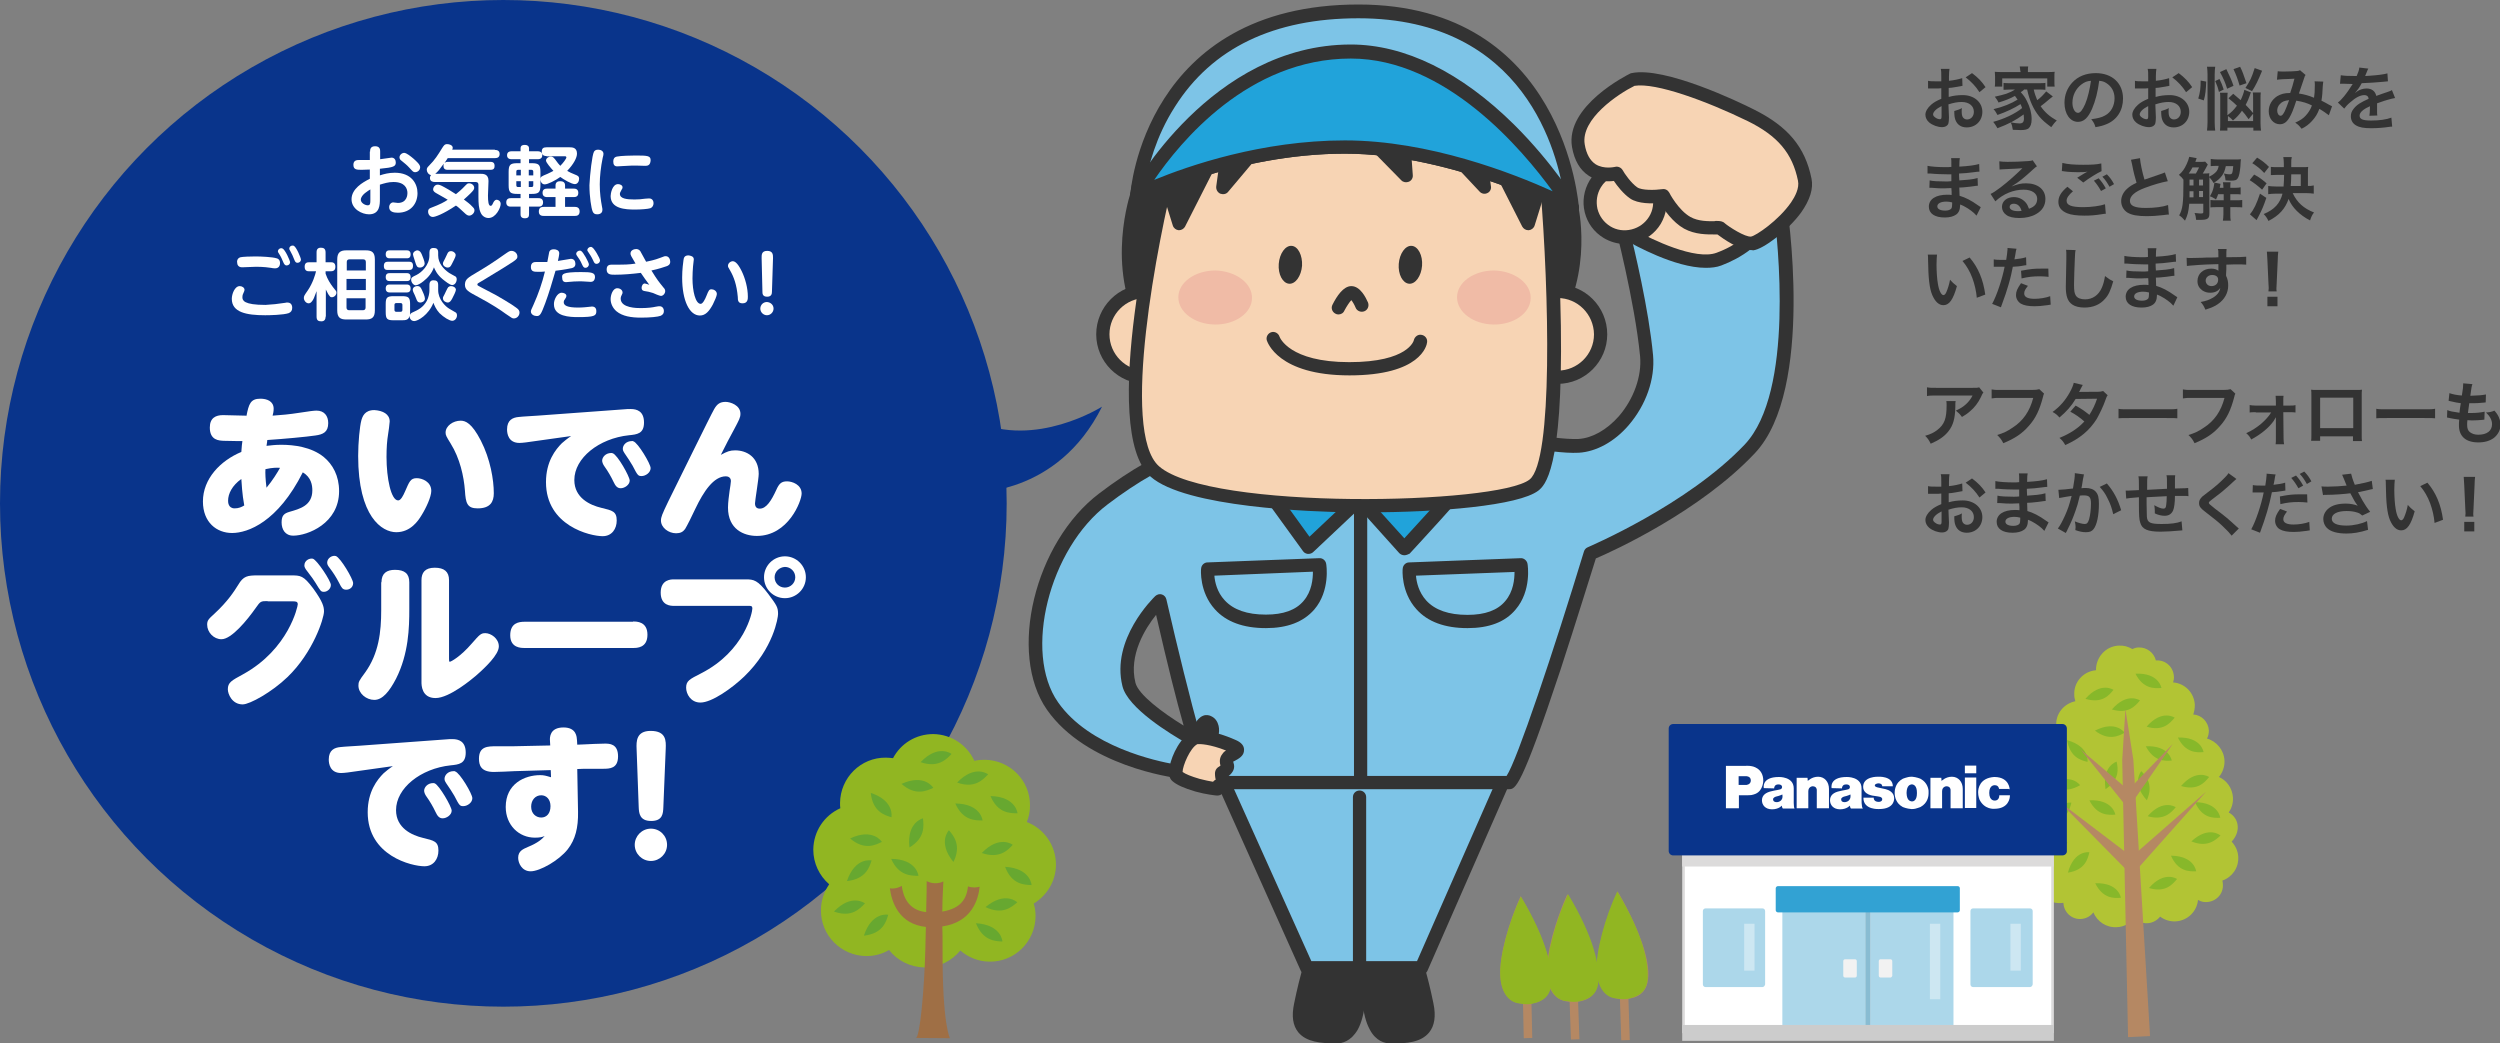
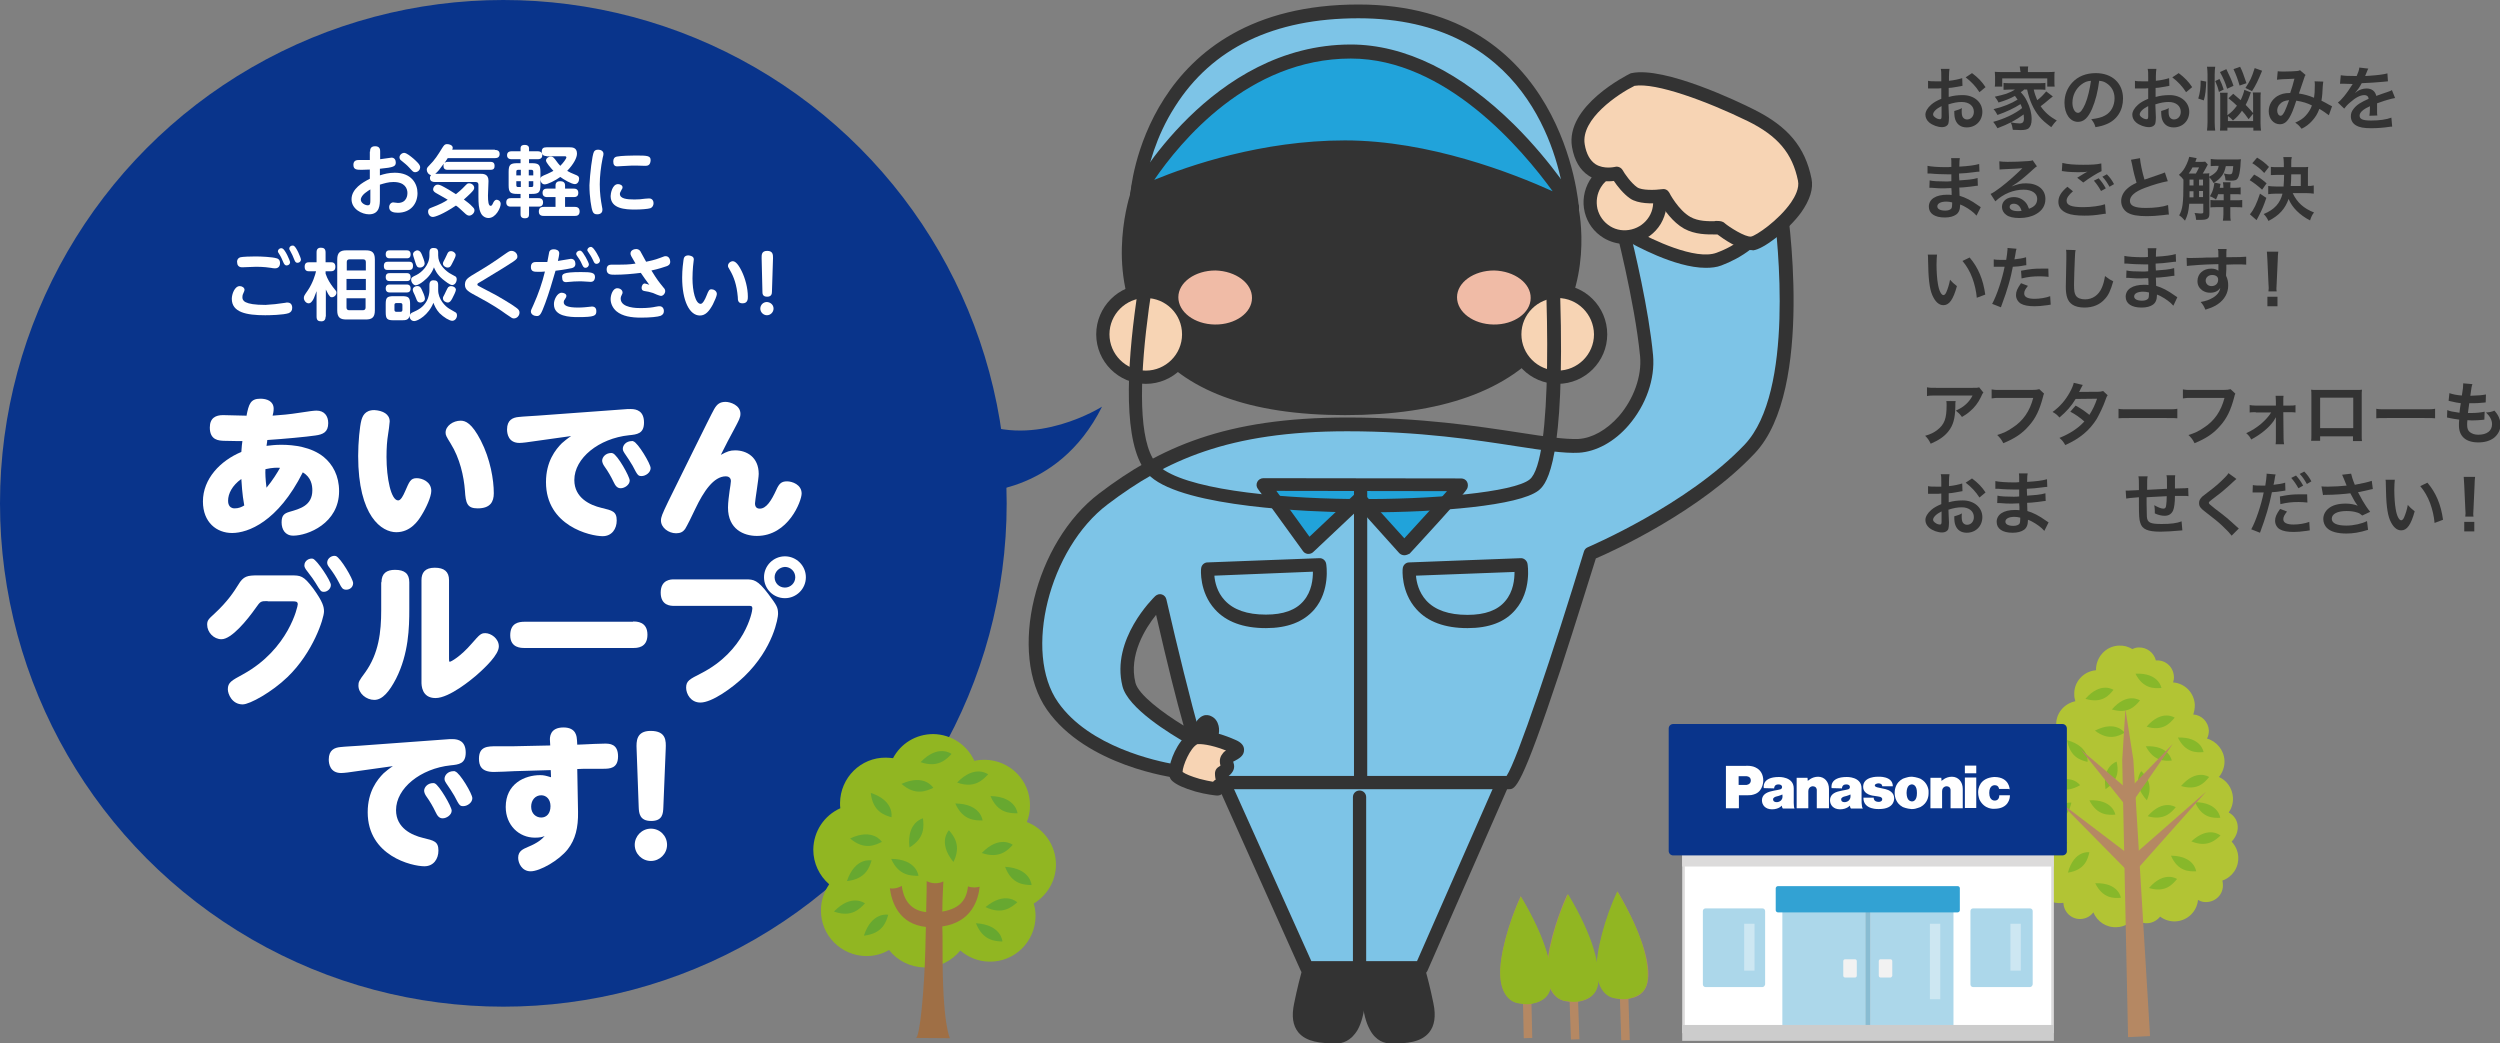
<svg xmlns="http://www.w3.org/2000/svg" version="1.1" id="レイヤー_1" x="0px" y="0px" viewBox="0 0 943.7 393.9" style="enable-background:new 0 0 943.7 393.9;" xml:space="preserve">
  <rect x="0" y="0" width="943.7" height="393.9" fill="#808080" stroke="none" />
  <style type="text/css">
	.st0{fill:#09348B;}
	.st1{fill:#B2C434;}
	.st2{fill:#87B82A;}
	.st3{fill:#B58863;}
	.st4{fill:#FFFFFF;stroke:#DCDBDB;stroke-width:0.993;stroke-miterlimit:10;}
	.st5{fill:#DCDBDB;}
	.st6{fill:#ACD7EA;}
	.st7{fill:#89BCD2;}
	.st8{fill:#F2F2F2;}
	.st9{fill:#32A2D3;}
	.st10{fill:#CCCCCC;}
	.st11{opacity:0.4;fill:#FFFFFF;}
	.st12{fill:#FFFFFF;}
	.st13{fill:#91B622;}
	.st14{fill:#333333;}
	.st15{fill:#7DC4E7;}
	.st16{fill:#21A3DA;}
	.st17{fill:#F7D4B4;}
	.st18{fill:#F0BBA6;}
	.st19{fill:#9F6F45;}
	.st20{fill:#67A830;}
</style>
  <circle class="st0" cx="190" cy="190" r="190" />
  <g>
    <g>
      <path class="st1" d="M844.7,312c-0.1-2.4-1.5-4.3-3.4-5.3c1.1-1.6,1.7-3.5,1.6-5.6c-0.2-3.5-2.3-6.5-5.3-7.8    c1.4-1.7,2.2-3.9,2.1-6.2c-0.2-4-3-7.3-6.6-8.3c0.5-0.9,0.7-2,0.7-3.1c-0.2-3.2-2.7-5.8-5.9-6c0.4-1.1,0.6-2.3,0.6-3.6    c-0.2-4.6-3.8-8.2-8.2-8.5c0.2-0.7,0.4-1.5,0.3-2.3c-0.2-3.5-3.1-6.2-6.6-6c-0.1,0-0.1,0-0.2,0c-0.7-2.9-3.4-5-6.5-4.9    c-0.9,0-1.7,0.3-2.4,0.6c-1.5-0.9-3.2-1.4-5.1-1.3c-4.9,0.2-8.7,4.4-8.6,9.3c-4.8,0.4-8.5,4.5-8.2,9.4c0,0.8,0.2,1.6,0.4,2.3    c-4.3,0.9-7.5,4.7-7.2,9.2c0.1,1.1,0.3,2.2,0.8,3.2c0,0-0.1,0-0.1,0c-3.5,0.2-6.2,3.1-6,6.6c0.1,1.7,0.8,3.3,2,4.3    c-3.7,1.3-6.2,4.8-6,8.9c0.1,1.8,0.7,3.5,1.7,4.8c-3.2,0.5-5.5,3.3-5.4,6.6c0.1,2.1,1.2,3.9,2.9,5c-2,1.7-3.2,4.3-3,7.2    c0.2,3.7,2.6,6.8,5.9,8.1c-0.4,1.1-0.7,2.4-0.6,3.7c0.2,5,4.5,8.8,9.4,8.6c0.4,0,0.7-0.1,1.1-0.1c0,0,0,0,0,0.1    c0.2,3.5,3.1,6.2,6.6,6c1.9-0.1,3.6-1,4.7-2.5c1.4,3.4,4.8,5.8,8.8,5.6c2.8-0.1,5.2-1.5,6.7-3.5c1.2,1.3,3,2.1,4.9,2    c2-0.1,3.7-1.1,4.8-2.5c1.6,1.2,3.6,1.9,5.8,1.8c4.5-0.2,8.1-3.7,8.5-8.1c1,0.6,2.1,0.9,3.4,0.8c3.5-0.2,6.2-3.1,6-6.6    c0-0.5-0.1-1-0.2-1.5c3.7-1.3,6.2-4.8,6-8.9c-0.1-2.3-1.1-4.3-2.5-5.8C843.8,316.2,844.8,314.2,844.7,312z M774.7,311.5    c0,0-0.1,0-0.1,0c0-0.1,0.1-0.1,0.1-0.2C774.7,311.4,774.7,311.4,774.7,311.5z" />
      <g>
        <path class="st2" d="M785.2,296.4c0,0-3.3-4.8-11.2-0.6C779.2,299.7,782.9,297.6,785.2,296.4z" />
        <path class="st2" d="M781.9,303c0,0-5.8-1-8.2,7.6C780.2,309.7,781.3,305.5,781.9,303z" />
        <path class="st2" d="M808.3,291.1c0,0-3.9,4.4,2.1,11C813,296.1,810.1,293,808.3,291.1z" />
        <path class="st2" d="M799,287.5c0,0-5.6,1.6-4.2,10.4C800.3,294.2,799.5,290,799,287.5z" />
        <path class="st2" d="M802,276.6c0,0-3.2-4.9-11.2-0.8C796,279.8,799.8,277.8,802,276.6z" />
        <path class="st2" d="M788,287.6c0,0,0.9-5.8-7.7-8.2C781.4,285.9,785.5,287,788,287.6z" />
        <path class="st2" d="M819.8,287.1c0,0-0.9-5.8-9.8-5.4C813,287.5,817.3,287.3,819.8,287.1z" />
        <path class="st2" d="M815.9,259.7c0,0-0.9-5.8-9.8-5.4C809,260.1,813.3,259.9,815.9,259.7z" />
        <path class="st2" d="M798.5,307.5c0,0-0.9-5.8-9.8-5.4C791.6,307.9,795.9,307.7,798.5,307.5z" />
        <path class="st2" d="M820.9,270.9c0,0-4.8-3.3-10.6,3.4C816.5,276.2,819.2,272.9,820.9,270.9z" />
        <path class="st2" d="M821.3,304.7c0,0-4.8-3.3-10.6,3.4C816.9,309.9,819.7,306.6,821.3,304.7z" />
        <path class="st2" d="M821.8,331.8c0,0-4.8-3.3-10.6,3.4C817.4,337.1,820.1,333.8,821.8,331.8z" />
        <path class="st2" d="M780.4,318.1c0,0-4.8-3.3-10.6,3.4C776,323.4,778.7,320.1,780.4,318.1z" />
        <path class="st2" d="M788.7,321.7c0,0-5.8-0.9-8.1,7.7C787.1,328.4,788.1,324.2,788.7,321.7z" />
        <path class="st2" d="M831.8,283.9c0,0-0.8-5.8-9.7-5.5C825,284.3,829.3,284.1,831.8,283.9z" />
        <path class="st2" d="M800.6,338.9c0,0-0.8-5.8-9.7-5.5C793.8,339.3,798.1,339.1,800.6,338.9z" />
        <path class="st2" d="M833.9,293.3c0,0-4.8-3.3-10.6,3.4C829.5,298.6,832.3,295.3,833.9,293.3z" />
        <path class="st2" d="M797.8,260.4c0,0-4.8-3.3-10.6,3.4C793.5,265.7,796.2,262.4,797.8,260.4z" />
        <path class="st2" d="M838.1,308.7c0,0-0.6-5.8-9.5-5.9C831.2,308.9,835.5,308.8,838.1,308.7z" />
        <path class="st2" d="M829,328.9c0,0-0.6-5.8-9.5-5.9C822.1,329,826.4,329,829,328.9z" />
        <path class="st2" d="M838.2,315.4c0,0-4.4-3.9-11,2.2C833.2,320.1,836.3,317.1,838.2,315.4z" />
        <path class="st2" d="M807.8,264.4c0,0-4.8-3.3-10.6,3.4C803.4,269.7,806.1,266.4,807.8,264.4z" />
      </g>
      <g>
        <polygon class="st3" points="802.3,267.7 805.3,286.8 811.6,391.1 803.3,391.5 801.1,286.9    " />
        <polygon class="st3" points="785.5,283 803.4,298.2 820.2,280.8 803.3,305.2    " />
        <polygon class="st3" points="777.2,302.5 804.7,323.4 832.8,298.8 804.7,330.4    " />
      </g>
    </g>
    <g>
      <g>
        <g>
          <rect x="635.5" y="322.2" class="st4" width="139.3" height="67.3" />
          <rect x="635" y="322.2" class="st5" width="140.2" height="4.9" />
          <path class="st0" d="M778.5,322.9H631.6c-1,0-1.7-0.8-1.7-1.7V275c0-1,0.8-1.7,1.7-1.7h146.9c1,0,1.7,0.8,1.7,1.7v46.2      C780.3,322.1,779.5,322.9,778.5,322.9z" />
          <path class="st6" d="M665.3,372.6h-21.5c-0.5,0-1-0.4-1-1v-27.7c0-0.5,0.4-1,1-1h21.5c0.5,0,1,0.4,1,1v27.7      C666.2,372.1,665.8,372.6,665.3,372.6z" />
          <path class="st6" d="M766.3,372.6h-21.5c-0.5,0-1-0.4-1-1v-27.7c0-0.5,0.4-1,1-1h21.5c0.5,0,1,0.4,1,1v27.7      C767.2,372.1,766.8,372.6,766.3,372.6z" />
          <g>
            <rect x="672.8" y="341.8" class="st6" width="31.3" height="47.8" />
            <rect x="706.1" y="341.8" class="st6" width="31.3" height="47.8" />
            <rect x="704.1" y="341.8" class="st7" width="2" height="47.8" />
          </g>
          <path class="st8" d="M700.2,369h-3.7c-0.4,0-0.7-0.3-0.7-0.7v-5.5c0-0.4,0.3-0.7,0.7-0.7h3.7c0.4,0,0.7,0.3,0.7,0.7v5.5      C700.9,368.7,700.6,369,700.2,369z" />
          <path class="st8" d="M713.6,369h-3.7c-0.4,0-0.7-0.3-0.7-0.7v-5.5c0-0.4,0.3-0.7,0.7-0.7h3.7c0.4,0,0.7,0.3,0.7,0.7v5.5      C714.2,368.7,713.9,369,713.6,369z" />
          <path class="st9" d="M739,334.5h-67.9c-0.4,0-0.8,0.4-0.8,0.8v8.3c0,0.4,0.4,0.8,0.8,0.8H739c0.4,0,0.8-0.4,0.8-0.8v-8.3      C739.8,334.9,739.5,334.5,739,334.5z" />
          <rect x="635" y="386.9" class="st10" width="140.3" height="6" />
        </g>
        <rect x="658.4" y="348.7" class="st11" width="3.9" height="17.7" />
        <rect x="758.9" y="348.7" class="st11" width="3.9" height="17.7" />
        <rect x="728.5" y="348.7" class="st11" width="3.9" height="28.5" />
      </g>
      <g>
        <path class="st12" d="M684.2,296.8c0,0-1.6,0.1-1.6,1.9v6.4h-4.4v-11.5h4.1l0.1,1.2c0,0,1.5-1.6,3.9-1.6c2.4,0,4.1,1.9,4.1,4.6     v7.3h-4.6v-6.9C685.8,298.1,685.8,296.8,684.2,296.8" />
        <path class="st12" d="M661.1,289.2c-0.8-0.2-2.5-0.1-2.5-0.1h-7.1v16h4.9v-4.9h3.1l0.1,0c0.7,0,1.6-0.1,1.6-0.1     c0.6-0.1,1.1-0.3,1.6-0.5c2.8-1.3,2.8-4.9,2.8-4.9C665.6,289.7,661.1,289.2,661.1,289.2z M659.2,296.3h-2.9v-3.3h2.9     c0,0,1.7,0,1.7,1.6C660.9,296.2,659.2,296.3,659.2,296.3" />
        <path class="st12" d="M703.4,301.2c0,4.6,5.9,4.2,5.9,4.2c6.1,0,5.7-4.1,5.7-4.1c0-2.2-2-3.1-3.2-3.4c-1.2-0.3-2.3-0.5-3.2-0.7     c-0.9-0.2-0.9-0.7-0.9-0.7c0-0.7,1.3-0.8,1.3-0.8c1.6,0,1.5,1.1,1.5,1.1h4c0-4-5.6-3.6-5.6-3.6s-5.6-0.2-5.6,3.8     c0,3.1,4,3.4,4,3.4c1,0.1,2.4,0.4,2.4,0.4c0.9,0.3,0.8,0.9,0.8,0.9c0,1-1.3,1-1.3,1c-2.1,0-1.9-1.6-1.9-1.6H703.4" />
        <path class="st12" d="M677.1,301.4v-3.8c0-4.5-5.6-4.3-5.6-4.3c-6.7,0-5.7,4.2-5.7,4.2l3.9,0.1c0-0.3,0.1-1.5,1.6-1.5     c1.5,0,1.4,1,1.4,1s0,0.6-0.5,0.8c-0.5,0.2-2.3,0.5-2.3,0.5l-0.9,0.2c-2.6,0.5-3.9,1.7-3.9,3.5s1.3,3.4,3.8,3.4     c2.6,0,3.7-1.4,3.7-1.4c0.1,0.9,0.4,1.1,0.4,1.1h4.4C677,304.7,677.1,301.4,677.1,301.4z M670.7,302.8c-0.8,0-1.4-0.3-1.4-1.1     c0-0.7,1.1-1,1.1-1c1.4-0.3,2.4-0.8,2.4-0.8C673.3,302.8,670.7,302.8,670.7,302.8" />
        <path class="st12" d="M702.7,301.4v-3.8c0-4.5-5.6-4.3-5.6-4.3c-6.7,0-5.7,4.2-5.7,4.2l3.9,0.1c0-0.3,0.1-1.5,1.6-1.5     c1.5,0,1.4,1,1.4,1s0,0.6-0.5,0.8c-0.5,0.2-2.3,0.5-2.3,0.5l-0.9,0.2c-2.6,0.5-3.8,1.7-3.8,3.5s1.3,3.4,3.8,3.4     c2.5,0,3.7-1.4,3.7-1.4c0.1,0.9,0.4,1.1,0.4,1.1h4.5C702.6,304.7,702.7,301.4,702.7,301.4z M696.3,302.8c-0.8,0-1.3-0.3-1.3-1.1     c0-0.7,1.1-1,1.1-1c1.4-0.3,2.4-0.8,2.4-0.8C698.9,302.8,696.3,302.8,696.3,302.8" />
        <path class="st12" d="M725.9,294.6c-0.3-0.2-0.6-0.4-0.9-0.6c0,0-0.4-0.2-1.1-0.4c-0.6-0.2-1.3-0.3-2.1-0.4l-0.3,0     c-0.8,0-1.6,0.2-2.2,0.4c-0.7,0.2-1.1,0.4-1.1,0.4c-0.3,0.2-0.6,0.4-0.9,0.6c-2,1.6-2.1,4-2.1,4.6v0.3c0,0.6,0.2,3,2.1,4.5     c0.3,0.2,0.6,0.4,0.9,0.6c0,0,0.4,0.2,1.1,0.4c0.6,0.2,1.3,0.3,2.2,0.4l0.3,0c0.8,0,1.6-0.2,2.1-0.4c0.7-0.2,1.1-0.4,1.1-0.4     c0.3-0.2,0.6-0.4,0.9-0.6c2-1.6,2.1-3.9,2.1-4.5v-0.3C728.1,298.6,727.9,296.2,725.9,294.6z M723.6,299.5c0,2.5-1.2,3-1.7,3     c-0.3,0-0.4,0-0.4,0c-0.5-0.1-1.7-0.4-1.8-3v-0.4c0.1-2.6,1.3-2.9,1.8-3c0,0,0.1,0,0.4,0c0.5,0.1,1.7,0.5,1.7,3.1V299.5" />
        <path class="st12" d="M734.7,296.8c0,0-1.6,0.1-1.6,1.9v6.4h-4.4v-11.5h4.1l0.1,1.2c0,0,1.5-1.6,3.9-1.6c2.4,0,4.1,1.9,4.1,4.6     v7.3h-4.6v-6.9C736.3,298.1,736.3,296.8,734.7,296.8" />
        <rect x="741.7" y="293.5" class="st12" width="4.3" height="11.5" />
        <rect x="741.7" y="289" class="st12" width="4.3" height="2.9" />
        <path class="st12" d="M758.3,297.8h-3.7c0,0-0.1-1.4-1.6-1.4c0,0-2.1-0.2-2.1,2.9c0,3.1,2.1,2.9,2.1,2.9s1.7,0.1,1.7-2h4v0.2     c0,0.9-0.5,4.9-5.9,4.9c0,0-3.7,0.4-5.6-3.5c0,0-0.5-1.3-0.5-2.7c0-1.5,0.6-5.4,6-5.8l0.3,0c5.5,0.1,5.6,4.6,5.6,4.6H758.3" />
      </g>
    </g>
    <g>
      <g>
        <path class="st3" d="M592.5,378.2l0.5,14.2l3.2-0.1l-0.5-14.2c19-2.4-4.1-40.5-4.1-40.5S573.8,376.5,592.5,378.2z" />
        <path class="st3" d="M574.9,378.9l0.3,13l3.2-0.1l-0.3-13c19-2.4-4.1-40.5-4.1-40.5S556.2,377.2,574.9,378.9z" />
        <path class="st3" d="M610.6,336.5c0,0-17.8,38.9,0.9,40.6l0.5,15.6l3.2-0.1l-0.5-15.6C633.8,374.7,610.6,336.5,610.6,336.5z" />
      </g>
      <path class="st13" d="M610.3,376.9c0,0,2.5,0.7,5.2-0.1c2.7-0.7,6.3-2.2,6.5-7.7c0.2-5.5-1.3-15.6-11.5-32.6    c-4.5,9.4-8.2,22.8-7.8,30C603.1,373.8,606.8,376.8,610.3,376.9z" />
      <path class="st13" d="M591.7,377.9c0,0,2.5,0.7,5.2-0.1c2.7-0.7,6.3-2.2,6.5-7.7s-1.3-15.6-11.5-32.6c-4.5,9.4-8.2,22.8-7.8,30    C584.5,374.9,588.2,377.9,591.7,377.9z" />
      <path class="st13" d="M573.9,378.8c0,0,2.5,0.7,5.2-0.1c2.7-0.7,6.3-2.2,6.5-7.7s-1.3-15.6-11.5-32.6c-4.5,9.4-8.2,22.8-7.8,30    C566.7,375.7,570.4,378.7,573.9,378.8z" />
    </g>
  </g>
  <g>
    <path class="st14" d="M735.7,44.3c0,1.1-0.1,1.7-0.2,2.2c-0.2,0.9-1.2,1.5-2.4,1.5c-1.6,0-3.6-0.7-4.9-1.8   c-0.9-0.8-1.4-1.8-1.4-2.9c0-1.2,0.8-2.6,2.2-3.8c0.9-0.8,2.1-1.5,3.8-2.2l0-4c-0.2,0-0.2,0-1.1,0.1c-0.4,0-0.8,0-1.4,0   c-0.4,0-1.1,0-1.4,0c-0.3,0-0.6,0-0.6,0c-0.1,0-0.3,0-0.5,0l0-2.9c0.7,0.2,1.8,0.2,3.1,0.2c0.3,0,0.5,0,0.9,0c0.6,0,0.8,0,1,0v-1.7   c0-1.5,0-2.2-0.2-3h3.3c-0.1,0.8-0.2,1.4-0.2,2.8v1.7c2-0.2,3.7-0.6,5-1l0.1,2.9c-0.5,0.1-1,0.2-2.8,0.5c-0.9,0.2-1.4,0.2-2.4,0.3   v3.4c1.8-0.5,3.4-0.7,5.3-0.7c4.3,0,7.4,2.7,7.4,6.3c0,3.4-2.5,5.9-5.9,5.9c-2.1,0-3.6-1-4.3-2.9c-0.3-0.9-0.4-1.7-0.4-3.3   c1.3-0.4,1.8-0.5,2.9-1.1c-0.1,0.5-0.1,0.7-0.1,1.1c0,1.1,0.1,1.8,0.4,2.3c0.3,0.5,0.9,0.9,1.6,0.9c1.5,0,2.6-1.2,2.6-2.9   c0-2.2-1.8-3.7-4.6-3.7c-1.6,0-3.1,0.3-5,0.9L735.7,44.3z M732.8,40.1c-2,1-3.1,2.2-3.1,3.1c0,0.4,0.3,0.8,0.9,1.2   c0.5,0.4,1.2,0.6,1.7,0.6c0.4,0,0.6-0.2,0.6-1.1V40.1z M747.2,34.8c-1.3-2.1-3.2-4.1-5.2-5.6l2.4-1.6c2.3,1.7,3.8,3.3,5.1,5.3   L747.2,34.8z" />
    <path class="st14" d="M764.2,33.7c-0.5,0.5-0.8,0.7-1.4,1.1c1,1.1,1.6,1.9,2.3,3.3c1.2,2.4,1.8,4.6,1.8,6.9c0,1.7-0.4,2.8-1.2,3.5   c-0.6,0.4-1.4,0.6-3,0.6c-0.7,0-1.8-0.1-2.9-0.1c-0.2-1.2-0.3-1.8-0.8-2.8c1.3,0.2,2.4,0.4,3.3,0.4c1.2,0,1.7-0.5,1.7-1.9   c0-0.5-0.1-1-0.1-1.5c-2.9,2.1-5.6,3.6-9.9,5.2c-0.6-1.1-1-1.6-1.6-2.4c4.1-1.1,8.2-3,10.9-5.2c-0.2-0.6-0.3-0.9-0.6-1.5   c-2.3,1.5-5.5,3-8.7,4.1c-0.5-0.9-0.8-1.5-1.5-2.2c3.5-0.8,6.7-2.1,9.1-3.6c-0.4-0.6-0.6-0.8-1-1.4c-1.8,1-3.5,1.7-6.2,2.5   c-0.4-0.9-0.7-1.2-1.4-2.2c2.3-0.5,2.9-0.7,4.3-1.1c1.4-0.5,2.4-1,3.3-1.6h-1.8c-1,0-1.7,0.1-2.5,0.1v-2.6c0.7,0.1,1.2,0.1,2.5,0.1   h10.7c1.5,0,2,0,2.6-0.1v2.6c-0.8-0.1-1.6-0.1-2.6-0.1h-1.8c0.3,1.4,0.7,2.5,1.3,4c1.4-1,2.3-2,3.4-3.3l2.5,1.9   c-0.6,0.5-0.8,0.6-1.5,1.2c-1.4,1.2-1.9,1.6-3.1,2.5c1.5,2.2,3.4,3.9,6.1,5.4c-0.7,0.6-1.2,1.3-2.1,2.5c-2.4-1.8-3.4-2.7-4.5-4   c-2.2-2.7-3.7-6-4.6-10.2H764.2z M762.6,26.7c0-0.6-0.1-1-0.2-1.6h3.2c-0.1,0.5-0.1,0.9-0.1,1.5v0.6h7.2c1.2,0,2.1,0,2.9-0.1   c-0.1,0.5-0.1,1-0.1,1.8v2c0,0.8,0,1.3,0.1,1.8h-2.8v-3.1h-17v3.1h-2.8c0.1-0.6,0.1-1,0.1-1.8v-2c0-0.8-0.1-1.3-0.1-1.8   c0.8,0.1,1.6,0.1,2.9,0.1h6.8V26.7z" />
    <path class="st14" d="M789.7,41.1c-1.5,3.4-3.1,4.9-5.3,4.9c-3,0-5.1-3-5.1-7.2c0-2.9,1-5.5,2.9-7.6c2.2-2.4,5.3-3.6,8.9-3.6   c6.2,0,10.3,3.8,10.3,9.6c0,4.5-2.3,8.1-6.3,9.7c-1.2,0.5-2.3,0.8-4.1,1.1c-0.4-1.4-0.8-2-1.6-3c2.4-0.3,4-0.7,5.2-1.4   c2.3-1.2,3.6-3.7,3.6-6.5c0-2.5-1.1-4.5-3.2-5.8c-0.8-0.5-1.5-0.7-2.6-0.8C791.9,34.5,791,38.1,789.7,41.1z M785.8,31.8   c-2.2,1.6-3.5,4.2-3.5,7c0,2.1,0.9,3.8,2.1,3.8c0.9,0,1.7-1.1,2.7-3.3c1-2.3,1.8-5.9,2.2-8.8C787.8,30.6,786.9,31,785.8,31.8z" />
    <path class="st14" d="M813.8,44.3c0,1.1-0.1,1.7-0.2,2.2c-0.2,0.9-1.2,1.5-2.4,1.5c-1.6,0-3.6-0.7-4.9-1.8   c-0.9-0.8-1.4-1.8-1.4-2.9c0-1.2,0.8-2.6,2.2-3.8c0.9-0.8,2.1-1.5,3.8-2.2l0-4c-0.2,0-0.2,0-1.1,0.1c-0.4,0-0.8,0-1.4,0   c-0.4,0-1.1,0-1.4,0c-0.3,0-0.6,0-0.6,0c-0.1,0-0.3,0-0.5,0l0-2.9c0.7,0.2,1.8,0.2,3.1,0.2c0.3,0,0.5,0,0.9,0c0.6,0,0.8,0,1,0v-1.7   c0-1.5,0-2.2-0.2-3h3.3c-0.1,0.8-0.2,1.4-0.2,2.8v1.7c2-0.2,3.7-0.6,5-1l0.1,2.9c-0.5,0.1-1,0.2-2.8,0.5c-0.9,0.2-1.4,0.2-2.4,0.3   v3.4c1.8-0.5,3.4-0.7,5.3-0.7c4.3,0,7.4,2.7,7.4,6.3c0,3.4-2.5,5.9-5.9,5.9c-2.1,0-3.6-1-4.3-2.9c-0.3-0.9-0.4-1.7-0.4-3.3   c1.3-0.4,1.8-0.5,2.9-1.1c-0.1,0.5-0.1,0.7-0.1,1.1c0,1.1,0.1,1.8,0.4,2.3c0.3,0.5,0.9,0.9,1.6,0.9c1.5,0,2.6-1.2,2.6-2.9   c0-2.2-1.8-3.7-4.6-3.7c-1.6,0-3.1,0.3-5,0.9L813.8,44.3z M810.8,40.1c-2,1-3.1,2.2-3.1,3.1c0,0.4,0.3,0.8,0.9,1.2   c0.5,0.4,1.2,0.6,1.7,0.6c0.4,0,0.6-0.2,0.6-1.1V40.1z M825.2,34.8c-1.3-2.1-3.2-4.1-5.2-5.6l2.4-1.6c2.3,1.7,3.8,3.3,5.1,5.3   L825.2,34.8z" />
    <path class="st14" d="M829.8,37.2c0.7-2.3,0.9-3.9,0.9-6.8l2.1,0.4c-0.1,3.1-0.3,5-0.9,7.1L829.8,37.2z M833.1,49.3   c0.1-0.9,0.2-2.1,0.2-3.3V28c0-1.1-0.1-1.9-0.2-2.8h3.1c-0.1,0.9-0.2,1.6-0.2,2.8v18.2c0,1.3,0.1,2.3,0.2,3.1H833.1z M837.6,34.7   c-0.4-1.7-0.7-2.5-1.4-4.1l1.6-0.8c0.7,1.4,1.1,2.4,1.6,4L837.6,34.7z M840.7,45.7h9.8v-8.4c0-1.2,0-1.8-0.1-2.4h3   c-0.1,0.7-0.1,1.4-0.1,2.4v9.1c0,1.2,0.1,2.2,0.2,2.9h-2.9v-1.1h-9.8v1.1h-2.8c0.1-0.8,0.1-1.7,0.1-3v-8.9c0-1.2,0-1.8-0.1-2.4h2.9   c-0.1,0.7-0.1,1.1-0.1,2.3v6.2c1.6-1.2,2.4-2,3.6-3.6c-1-1-1.7-1.6-3.2-2.8l1.8-1.7c1.4,1.2,1.9,1.6,2.8,2.4   c0.7-1.4,1.2-2.9,1.4-3.9l2.5,1c-0.2,0.3-0.2,0.4-0.4,1c-0.4,1.2-1,2.6-1.6,3.7c1.2,1.2,1.6,1.7,2.9,3.2l-1.8,2.2   c-1.1-1.6-1.6-2.2-2.5-3.2c-1.2,1.7-1.9,2.4-3.4,3.7c-0.5-0.6-0.8-0.9-1.9-1.7V45.7z M840.7,33.5c-0.7-2.3-1.4-3.9-2.7-6.3l2.4-1.1   c1.5,3.1,2,4.2,2.7,6.3L840.7,33.5z M845.4,32.3c-0.8-2.7-1.2-3.8-2.3-6.2l2.5-0.9c0.9,1.8,1.2,2.7,2.4,6.2L845.4,32.3z    M847.6,33.2c1.8-2.7,2.4-4,3.5-7.5l2.8,1c-1.6,3.9-2.4,5.5-3.8,7.7L847.6,33.2z" />
    <path class="st14" d="M859.8,26.9c0.6,0.1,1.2,0.1,2.6,0.1c1.6,0,3.9-0.1,4.8-0.2c0.5-0.1,0.7-0.1,1-0.3l2.1,1.8   c-0.2,0.3-0.4,0.6-0.5,1.1c-0.1,0.3-1.7,5.1-2,5.9c2,0.3,3.8,0.8,5.7,1.6c0.2-1.3,0.3-2.4,0.3-4.8c0-0.6,0-0.9-0.1-1.4l3.3,0.1   c-0.1,0.5-0.1,0.8-0.2,1.7c-0.1,2.3-0.2,3.8-0.5,5.5c0.8,0.4,2,1,2.8,1.5c0.7,0.4,0.8,0.4,1.2,0.6l-1.2,3.4   c-0.8-0.6-2.3-1.7-3.6-2.4c-0.7,1.9-1.5,3.2-2.8,4.6c-1.1,1.2-2.4,2.2-3.9,2.9c-1.1-1.4-1.4-1.6-2.4-2.3c2-0.9,3-1.6,4-2.7   c1-1.1,1.9-2.5,2.3-3.8c-1.8-0.9-3.4-1.4-5.9-1.8c-1.1,3.4-1.8,5.1-2.6,6.4c-1,1.7-2.1,2.5-3.6,2.5c-2.4,0-4.2-2.1-4.2-4.9   c0-2.4,1.2-4.4,3.2-5.7c1.4-0.8,2.7-1.2,4.9-1.2c0.7-2.1,1-3,1.6-5.4c-1.3,0.1-2,0.1-4.5,0.2c-1.1,0.1-1.5,0.1-2.1,0.2L859.8,26.9z    M860.6,39.3c-0.7,0.7-1,1.6-1,2.5c0,1.1,0.6,1.9,1.3,1.9c0.5,0,0.9-0.5,1.5-1.6c0.5-1,1.1-2.7,1.7-4.3   C862.3,38,861.4,38.4,860.6,39.3z" />
    <path class="st14" d="M883.6,28.4c1.1,0.2,2.7,0.3,6,0.3c0.7-1.6,0.9-2.3,1-3.2l3.4,0.4c-0.2,0.3-0.2,0.3-1,2.3   c-0.1,0.3-0.2,0.4-0.2,0.5c0.2,0,0.2,0,1.6-0.1c3-0.2,5.4-0.5,6.8-0.9l0.2,3c-0.7,0.1-0.7,0.1-2.1,0.2c-1.9,0.2-5.2,0.4-7.8,0.5   c-0.8,1.5-1.5,2.5-2.4,3.5l0,0.1c0.2-0.1,0.2-0.1,0.5-0.4c1-0.7,2.3-1.2,3.7-1.2c2,0,3.3,1,3.7,2.8c2-0.7,3.3-1.2,4-1.4   c1.4-0.5,1.5-0.5,1.9-0.8l1.2,3c-0.7,0.1-1.5,0.3-2.9,0.7c-0.4,0.1-1.7,0.5-3.9,1.3v0.3c0,0.7,0,0.7,0,1c0,0.3,0,0.7,0,1   c0,0.4,0,0.7,0,0.9c0,0.6,0,0.9,0.1,1.4l-3,0.1c0.1-0.5,0.2-1.8,0.2-3c0-0.4,0-0.4,0-0.6c-1.3,0.6-2,1-2.5,1.4   c-0.9,0.7-1.4,1.4-1.4,2.1c0,1.4,1.2,1.9,4.4,1.9c3.1,0,5.8-0.4,7.6-1.1l0.3,3.4c-0.4,0-0.6,0-1.2,0.1c-1.9,0.3-4.4,0.5-6.7,0.5   c-2.8,0-4.5-0.3-5.8-1.1c-1.2-0.7-1.9-1.9-1.9-3.4c0-1.1,0.3-1.9,1.1-2.9c1.2-1.5,2.7-2.4,5.6-3.7c-0.1-1-0.7-1.4-1.6-1.4   c-1.5,0-3.3,0.9-5.3,2.7c-1.1,0.9-1.7,1.6-2.3,2.4l-2.4-2.3c0.7-0.5,1.4-1.2,2.3-2.3c1-1.2,2.6-3.5,3.1-4.4   c0.1-0.2,0.1-0.2,0.2-0.3c-0.1,0-0.4,0-0.4,0c-0.4,0-2.7-0.1-3.3-0.1c-0.5,0-0.5,0-0.7,0c-0.1,0-0.2,0-0.4,0L883.6,28.4z" />
    <path class="st14" d="M746.1,81.4c-1.1-1.3-2.9-2.6-4.8-3.6c-0.6-0.3-0.8-0.4-1.4-0.6c0,0.1,0,0.2,0,0.3c0,1.6-0.5,2.8-1.5,3.5   s-2.4,1.1-4.3,1.1c-3.8,0-6-1.5-6-4.1c0-2.8,2.6-4.5,6.9-4.5c0.6,0,1.1,0,1.7,0.1c0-0.3,0-0.3,0-0.6c0-0.1,0-0.3,0-0.6   c0-0.4,0-0.4-0.1-1.4c-1.2,0-2.1,0.1-2.6,0.1c-1.6,0-2.5,0-4.7-0.2c-0.3,0-0.6,0-1,0l0.1-2.8c1.1,0.3,3.6,0.4,6.1,0.4   c0.5,0,1.4,0,2.1-0.1c0-0.2,0-1.1,0-2.6c-0.8,0-1.2,0-1.6,0c-1.3,0-4.6-0.1-6.4-0.3c-0.3,0-0.5,0-0.6,0c-0.1,0-0.2,0-0.4,0l0-2.9   c1.3,0.3,4,0.5,7,0.5c0.4,0,1.3,0,2-0.1c0-2.6,0-2.6-0.1-3.3h3.3c-0.1,0.7-0.2,1-0.2,3.2c3.5-0.2,5.8-0.5,7.5-1l0.1,2.9   c-0.6,0-0.6,0-2.1,0.2c-2.3,0.3-3.3,0.4-5.6,0.5c0,0.7,0,1,0.1,2.6c1.3-0.1,1.3-0.1,3.7-0.3c1.6-0.2,2.1-0.3,3.2-0.6l0.1,2.9   c-0.4,0-1.1,0.1-1.7,0.2c-0.4,0.1-1.6,0.2-3.5,0.4c-0.4,0-0.8,0.1-1.8,0.1c0.1,2.5,0.1,2.5,0.1,3.1c2.3,0.7,4.3,1.7,7.1,3.7   c0.4,0.3,0.6,0.4,0.9,0.6L746.1,81.4z M734.7,76.1c-2.1,0-3.4,0.7-3.4,1.8c0,1,1.1,1.6,3,1.6c1.1,0,1.9-0.3,2.3-0.8   c0.2-0.3,0.3-0.9,0.3-1.7c0-0.1,0-0.6,0-0.6C736,76.2,735.5,76.1,734.7,76.1z" />
    <path class="st14" d="M759.3,70.4c2.4-0.9,3.5-1.2,5.5-1.2c4.4,0,7.3,2.3,7.3,5.9c0,2.5-1.2,4.4-3.5,5.7c-1.7,1-3.9,1.5-6.3,1.5   c-2.2,0-4-0.4-5-1.2c-1-0.7-1.6-1.8-1.6-3c0-2.2,1.9-3.7,4.5-3.7c1.8,0,3.4,0.8,4.5,2.1c0.5,0.6,0.8,1.2,1.2,2.3   c2.2-0.8,3.1-1.9,3.1-3.8c0-2-2-3.4-5.1-3.4c-3.8,0-7.6,1.5-10.7,4.4l-1.8-2.8c0.9-0.4,2-1.1,3.7-2.4c2.4-1.8,5.8-4.8,7.8-6.8   c0.1-0.1,0.3-0.3,0.5-0.5l0,0c-1,0.1-2.7,0.2-7.4,0.4c-0.6,0-0.8,0.1-1.2,0.1l-0.1-3.1c0.9,0.1,1.6,0.2,3.1,0.2   c2.2,0,5.4-0.1,7.9-0.3c0.9-0.1,1.2-0.1,1.6-0.3l1.6,2.3c-0.4,0.2-0.6,0.4-1.4,1.1c-1.3,1.2-3.2,2.9-4.1,3.6   c-0.5,0.4-2.3,1.8-2.9,2.1C759.7,70.1,759.7,70.1,759.3,70.4L759.3,70.4z M760.1,76.9c-0.9,0-1.5,0.5-1.5,1.2c0,1,1.2,1.6,3.1,1.6   c0.5,0,0.6,0,1.4-0.1C762.6,77.8,761.6,76.9,760.1,76.9z" />
    <path class="st14" d="M782.5,72.2c-1.6,1.4-2.4,2.5-2.4,3.6c0,1.7,1.9,2.4,6.3,2.4c3.1,0,6.5-0.5,8.2-1.1l0.3,3.6   c-0.5,0-0.5,0-1.1,0.1c-3.1,0.5-4.8,0.6-7,0.6c-2.8,0-5.1-0.3-6.5-0.9c-2.2-0.9-3.3-2.3-3.3-4.3c0-2,1-3.7,3.4-5.7L782.5,72.2z    M778.5,61.5c2,0.5,4.3,0.7,7.8,0.7c3.3,0,5.1-0.1,6.9-0.5l0.1,2.9c-1.6,0.7-4.8,2.7-6.9,4.3l-2.3-1.8c1.6-1,1.9-1.2,2.6-1.6   c0.3-0.2,0.3-0.2,0.7-0.4c0.2-0.1,0.2-0.1,0.6-0.3c-1.1,0.2-2.3,0.2-3.9,0.2c-1.3,0-3.5-0.1-4.8-0.3c-0.3,0-0.5-0.1-0.6-0.1   c-0.1,0-0.2,0-0.4,0L778.5,61.5z M792.2,67.3c1.1,1.2,1.8,2.2,2.7,3.8l-1.8,1c-0.9-1.6-1.6-2.6-2.7-3.9L792.2,67.3z M796.3,70.5   c-0.8-1.4-1.6-2.7-2.7-3.8l1.7-0.9c1.2,1.2,1.9,2.2,2.7,3.7L796.3,70.5z" />
    <path class="st14" d="M807.8,59.7c0.1,1.7,0.9,5.5,1.7,8.1c1.7-0.6,1.7-0.6,6.7-2.3c0.5-0.2,0.6-0.2,1-0.4l1.1,3.3   c-2.3,0.4-5.7,1.4-8.6,2.5c-3.8,1.4-5.7,3.1-5.7,4.9c0,1.9,1.8,2.7,6,2.7c3.3,0,6.4-0.4,8.4-1.1l0.3,3.6c-0.6,0-0.7,0-2.1,0.2   c-2.8,0.3-4.3,0.4-6.1,0.4c-3.6,0-5.9-0.4-7.5-1.4c-1.4-0.9-2.3-2.5-2.3-4.3c0-1.7,0.8-3.4,2.3-4.7c1-0.9,1.8-1.4,3.5-2.2   c-0.6-2.1-1.1-3.8-1.7-7c-0.3-1.2-0.3-1.3-0.4-1.7L807.8,59.7z" />
    <path class="st14" d="M833.4,62.1c-0.2,0.4-0.3,0.5-0.8,1.5c-0.3,0.5-0.7,1.3-1.1,1.9c1.2,0,1.8,0,2.5-0.1   c-0.1,0.4-0.1,0.6-0.1,1.3c1.2-0.6,1.8-1,2.5-1.7c0.6-0.6,0.9-1.2,1.1-2.4h-0.7c-1.1,0-1.7,0.1-2.3,0.1V60c0.8,0.1,1.5,0.2,2.7,0.2   h6.4c1,0,1.7,0,2.3-0.1c-0.1,0.6-0.1,1.3-0.2,2.8c-0.2,2.1-0.5,3.7-1,4.4c-0.4,0.7-1,0.9-2.7,0.9c-0.4,0-0.4,0-1.9-0.1   c-0.1-1.2-0.2-1.6-0.6-2.6c0.9,0.2,1.6,0.3,2,0.3c0.7,0,0.9-0.1,1.1-0.5c0.2-0.5,0.3-1.4,0.4-2.6h-2.8c-0.4,1.8-0.7,2.6-1.5,3.7   c-0.8,1-1.6,1.8-2.9,2.5l2.4,0.5c-0.2,1.1-0.2,1.1-0.3,1.5h1.4v-0.2c0-0.8-0.1-1.3-0.2-1.9h2.9c-0.1,0.7-0.1,1.2-0.1,1.9v0.2h1.6   c1.2,0,1.8-0.1,2.3-0.2v2.7c-0.6-0.1-1.3-0.1-2.3-0.1h-1.6v2.3h2c1.1,0,1.7,0,2.5-0.1v2.8c-0.7-0.1-1.2-0.1-2.4-0.1h-2.1v2.6   c0,1.1,0,1.8,0.2,2.5h-3c0.1-0.8,0.2-1.4,0.2-2.5v-2.6h-2.6c-1,0-1.6,0-2.3,0.1v-2.8c0.8,0.1,1.3,0.1,2.4,0.1h2.6v-2.3h-2.1   c-0.2,0.7-0.4,1.1-0.8,2c-1.1-0.7-1.6-1-2.3-1.2c0.8-1.4,1.1-2.1,1.4-3.4c0.1-0.6,0.3-1.5,0.3-1.7c0,0,0-0.1,0-0.1l-0.3,0.2   c-0.4-0.7-0.8-1.3-1.6-2.2c0,0.5,0,0.5,0,0.7v13.1c0,1.8-0.7,2.3-3.4,2.3c-0.3,0-0.7,0-1.6,0c-0.1-1-0.2-1.7-0.6-2.6   c1.1,0.1,1.8,0.2,2.2,0.2c0.9,0,1.1-0.1,1.1-0.5v-3.2h-5.3c-0.3,3.2-0.6,4.3-1.6,6.4c-1-1.1-1.3-1.4-2.2-2   c1.3-2.3,1.6-4.6,1.6-12.1c0-0.6,0-1.1,0-1.4c-0.4-0.6-0.8-1-1.7-1.8c1.2-1,2.1-2.2,2.9-4c0.5-1.1,0.8-1.9,1-2.8l2.8,0.5   c-0.1,0.3-0.1,0.3-0.5,1.4h2.3c0.8,0,1,0,1.4-0.1L833.4,62.1z M828.9,65.5c0.5-0.8,0.8-1.5,1.2-2.3h-2.5c-0.4,0.8-0.8,1.5-1.4,2.3   c0.2,0,0.2,0,0.6,0H828.9z M828,74.5v-2.3h-1.5c0,0.4,0,0.8,0,1c0,0.8,0,0.9,0,1.3H828z M826.5,67.8V70h1.5v-2.2H826.5z    M831.6,67.8h-1.5V70h1.5V67.8z M831.6,72.1h-1.5v2.3h1.5V72.1z" />
    <path class="st14" d="M850.9,65.9c1.9,1,2.8,1.7,4.7,3.3l-1.7,2.4c-1.8-1.6-2.8-2.4-4.7-3.6L850.9,65.9z M855.5,74.7   c-1,3-1.7,4.6-2.9,6.9c-0.2,0.3-0.7,1.3-0.8,1.5l-2.5-2.2c1.5-1.8,2.5-3.9,3.8-7.8L855.5,74.7z M852,59.5c1.8,1.1,2.8,1.8,4.5,3.5   l-1.8,2.3c-1.6-1.7-2.5-2.4-4.5-3.7L852,59.5z M865.5,73c1.6,3.4,4.1,5.7,8,7.2c-0.7,0.9-1,1.5-1.5,3c-3.9-2-6.8-4.9-8.1-8.1   c-1.3,3.7-3.5,6.2-7.6,8.3c-0.5-1-0.9-1.7-1.8-2.6c4.1-1.7,6.2-4.1,7.1-7.7h-2.5c-1.2,0-2.1,0.1-2.9,0.2v-3.1   c0.8,0.1,1.8,0.2,2.9,0.2h2.9c0.1-1.5,0.2-3,0.2-4.4H860c-1.1,0-2.1,0.1-2.8,0.1V63c0.8,0.1,1.7,0.1,2.8,0.1h2.1v-1.4   c0-1.2-0.1-1.7-0.2-2.4h3.2c-0.2,0.8-0.2,1.2-0.2,2.4v1.4h4c1.2,0,1.8,0,2.4-0.1c-0.1,0.5-0.1,1.1-0.1,2.1v5.1c1.1,0,1.1,0,2.2-0.2   v3.1c-0.9-0.1-1.7-0.2-2.9-0.2H865.5z M868.5,70.2v-4.4h-3.6c0,2.1-0.1,3.1-0.2,4.4H868.5z" />
    <path class="st14" d="M731.2,96c-0.1,1-0.2,2.2-0.2,4c0,2.3,0.2,5.4,0.5,7c0.4,2.7,1.3,4.4,2.1,4.4c0.4,0,0.8-0.4,1.1-1.1   c0.6-1.4,1.1-3,1.4-4.7c0.9,1,1.3,1.4,2.6,2.4c-1.4,5.1-2.9,7.2-5.1,7.2c-1.7,0-3.1-1.3-4.2-3.8c-1.1-2.6-1.5-6.4-1.6-13.6   c0-0.9,0-1.1-0.1-1.7H731.2z M743.5,97.2c3.3,3.9,5.1,8.3,5.9,14l-3.2,1.2c-0.2-2.4-0.8-5.1-1.7-7.5c-0.9-2.4-2.1-4.5-3.7-6.4   L743.5,97.2z" />
    <path class="st14" d="M752.6,97.9c0.9,0.2,2,0.2,3.5,0.2c0.3,0,0.6,0,1.2,0c0.2-1.2,0.5-3.3,0.5-4c0-0.1,0-0.3,0-0.5l3.4,0.3   c-0.2,0.6-0.2,0.6-0.5,2.5c-0.1,0.7-0.2,0.9-0.3,1.5c1.9-0.2,3.1-0.4,4.4-0.8l0.1,3c-0.2,0-0.2,0-0.8,0.1c-1.3,0.3-3.4,0.5-4.3,0.5   c-0.3,1.6-0.9,4.4-1.6,6.7c-0.8,2.7-1.2,4-2.9,8.6l-3.3-1.3c1.8-3.3,3.8-9.4,4.7-14c-0.2,0-0.3,0-0.3,0h-1.5c-0.1,0-0.4,0-0.8,0   c-0.5,0-0.8,0-1,0c-0.1,0-0.3,0-0.5,0L752.6,97.9z M765.5,107.9c-1,1.3-1.4,1.9-1.4,2.9c0,1.3,1.3,2,3.9,2c1.9,0,4.4-0.4,5.9-1   l0.2,3.2c-0.5,0.1-0.7,0.1-1.3,0.2c-2.2,0.3-3.3,0.4-4.8,0.4c-2.3,0-4-0.3-5.2-1c-1.1-0.7-1.8-1.9-1.8-3.2c0-1.4,0.5-2.5,1.9-4.5   L765.5,107.9z M773.3,104.5c-1.2-0.1-2-0.2-3.3-0.2c-2.6,0-4.3,0.2-6.9,0.8l-0.2-2.9c3.7-0.7,4.9-0.8,7.7-0.8c0.7,0,0.9,0,2.6,0   L773.3,104.5z" />
    <path class="st14" d="M783.5,94.4c-0.2,0.8-0.2,1.5-0.3,3.5c-0.1,2.4-0.3,7.7-0.3,9.5c0,2.5,0.2,3.4,0.7,4.2   c0.6,0.9,1.8,1.4,3.5,1.4c2.8,0,5.1-1.6,6.3-4.4c0.6-1.4,0.9-2.6,1.2-4.4c1.4,1.1,1.9,1.4,3.1,2c-1,3.5-1.8,5.2-3.1,6.6   c-1.9,2.2-4.5,3.3-7.8,3.3c-1.8,0-3.5-0.4-4.5-1.1c-1.8-1.2-2.5-3.2-2.5-6.7c0-1.4,0.1-4,0.2-10.5c0-0.8,0-1.3,0-1.7   c0-0.7,0-1.1-0.1-1.8L783.5,94.4z" />
    <path class="st14" d="M820.4,115.4c-1.1-1.3-2.9-2.6-4.8-3.6c-0.6-0.3-0.8-0.4-1.4-0.6c0,0.1,0,0.2,0,0.3c0,1.6-0.5,2.8-1.5,3.5   s-2.4,1.1-4.3,1.1c-3.8,0-6-1.5-6-4.1c0-2.8,2.6-4.5,6.9-4.5c0.6,0,1.1,0,1.7,0.1c0-0.3,0-0.3,0-0.6c0-0.1,0-0.3,0-0.6   c0-0.4,0-0.4-0.1-1.4c-1.2,0-2.1,0.1-2.6,0.1c-1.6,0-2.5,0-4.7-0.2c-0.3,0-0.6,0-1,0l0.1-2.8c1.1,0.3,3.6,0.4,6.1,0.4   c0.5,0,1.4,0,2.1-0.1c0-0.2,0-1.1,0-2.6c-0.8,0-1.2,0-1.6,0c-1.3,0-4.6-0.1-6.4-0.3c-0.3,0-0.5,0-0.6,0c-0.1,0-0.2,0-0.4,0l0-2.9   c1.3,0.3,4,0.5,7,0.5c0.4,0,1.3,0,1.9-0.1c0-2.6,0-2.6-0.1-3.3h3.3c-0.1,0.7-0.2,1-0.2,3.2c3.5-0.2,5.8-0.5,7.5-1l0.1,2.9   c-0.6,0-0.6,0-2.1,0.2c-2.3,0.3-3.3,0.4-5.6,0.5c0,0.7,0,1,0.1,2.6c1.3-0.1,1.3-0.1,3.7-0.3c1.6-0.2,2.1-0.3,3.2-0.6l0.1,2.9   c-0.4,0-1.1,0.1-1.7,0.2c-0.4,0.1-1.6,0.2-3.5,0.4c-0.4,0-0.8,0.1-1.8,0.1c0.1,2.5,0.1,2.5,0.1,3.1c2.3,0.7,4.3,1.7,7.1,3.7   c0.4,0.3,0.6,0.4,0.9,0.6L820.4,115.4z M809,110.1c-2.1,0-3.4,0.7-3.4,1.8c0,1,1.1,1.6,3,1.6c1.1,0,1.9-0.3,2.3-0.8   c0.2-0.3,0.3-0.9,0.3-1.7c0-0.1,0-0.6,0-0.6C810.3,110.2,809.8,110.1,809,110.1z" />
    <path class="st14" d="M840.3,103.5c0,0.1,0,0.3,0,0.6c0.6,1.2,0.8,2.3,0.8,3.7c0,2.8-1.4,5.3-3.9,7c-1.1,0.8-2.3,1.3-4.7,2.1   c-0.7-1.6-1-2-1.8-2.9c2.1-0.4,3.2-0.8,4.4-1.5c1.8-1,2.8-2.3,3-3.8c-0.8,1.2-2.1,1.8-3.8,1.8c-1.2,0-2.1-0.3-3-0.9   c-1.2-0.9-1.8-2-1.8-3.5c0-2.8,2.2-4.7,5.2-4.7c1.1,0,2.1,0.3,2.7,0.8c0-0.1,0-0.1,0-0.3c0-0.1,0-1.5,0-2.2   c-3.7,0.1-6.2,0.2-7.3,0.3c-3.9,0.3-3.9,0.3-4.6,0.4l-0.1-3.1c0.6,0.1,0.8,0.1,1.3,0.1c0.7,0,1.1,0,4.4-0.1c1.7-0.1,2-0.1,4.1-0.1   c0.9,0,0.9,0,2.2-0.1c0-2.5,0-2.5-0.2-3.1l3.3,0c-0.1,0.8-0.1,0.9-0.1,3.1c4.5,0,6.6-0.1,7.5-0.2l0,3c-1-0.1-2.2-0.1-4.4-0.1   c-0.6,0-1.1,0-3.1,0.1v1.7L840.3,103.5z M835,103.8c-1.3,0-2.4,0.9-2.4,2.1c0,1.2,0.9,2.1,2.2,2.1c1.5,0,2.5-1,2.5-2.3   C837.4,104.5,836.5,103.8,835,103.8z" />
    <path class="st14" d="M856.3,109.9c0-0.5,0.1-0.8,0.1-1.1c0-0.3,0-0.3-0.1-1.8l-0.4-8.8c-0.1-1.1-0.1-2.4-0.2-3.2h4.3   c-0.1,0.7-0.2,2.1-0.2,3.2l-0.4,8.8c-0.1,1.5-0.1,1.5-0.1,1.9c0,0.3,0,0.6,0.1,1.1H856.3z M855.9,115.6V112h3.8v3.6H855.9z" />
  </g>
  <g>
    <path class="st14" d="M738.2,151.5c-0.1,0.5-0.1,0.5-0.1,2.1c-0.1,4.4-0.8,6.9-2.6,9.2c-1.6,2-3.5,3.3-6.7,4.7   c-0.7-1.4-1-1.9-2.1-3c2.1-0.6,3.3-1.2,4.6-2.2c2.7-2.1,3.5-4.3,3.5-9.3c0-0.8,0-1-0.1-1.6H738.2z M748.7,148.2   c-0.4,0.4-0.4,0.5-1,1.8c-0.9,1.9-2.4,3.9-4,5.2c-1,0.9-1.9,1.5-3.1,2.2c-0.8-1.1-1.2-1.5-2.3-2.4c1.7-0.8,2.7-1.4,3.8-2.4   c1.1-1,1.9-2.1,2.5-3.3h-13.7c-1.8,0-2.5,0-3.5,0.2v-3.3c1,0.2,1.8,0.2,3.6,0.2h13.6c1.6,0,1.8,0,2.5-0.2L748.7,148.2z" />
    <path class="st14" d="M771.6,148.6c-0.2,0.4-0.3,0.6-0.4,1.2c-1.3,5-2.8,8.1-5.3,10.9c-2.5,2.9-5.3,4.8-9.7,6.6   c-0.7-1.4-1.1-1.9-2.3-3.1c2.3-0.7,3.8-1.4,5.7-2.7c4.1-2.6,6.6-6.3,7.9-11.3h-12.4c-1.7,0-2.3,0-3.3,0.2V147   c1,0.2,1.6,0.2,3.3,0.2h11.9c1.5,0,2-0.1,2.8-0.3L771.6,148.6z" />
    <path class="st14" d="M795.6,149.2c-0.3,0.4-0.4,0.5-0.8,1.7c-0.8,2.4-2.3,5.4-3.3,7.2c-2.7,4.3-6.3,7.4-11.9,9.9   c-0.8-1.4-1.2-1.8-2.2-2.7c2.2-0.9,3.5-1.6,5.1-2.6c1.8-1.2,2.9-2.1,4.3-3.6c-1.8-1.6-3.4-2.7-5.3-3.7l2-2.3c2.2,1.2,3.3,2,5.2,3.5   c1.2-1.9,2.1-3.7,2.9-6.1l-8.1,0.1c-1.6,2.7-3.5,4.8-6.1,7c-0.9-1-1.2-1.3-2.6-2.1c2.9-2.1,4.9-4.5,6.5-7.4   c0.8-1.4,1.3-2.7,1.5-3.6l3.4,0.8c-0.3,0.5-0.3,0.5-0.8,1.5c-0.3,0.7-0.5,1-0.6,1.2c0.4-0.1,0.4-0.1,6.8-0.1c1.1,0,1.6-0.1,2.3-0.3   L795.6,149.2z" />
    <path class="st14" d="M799.6,154.3c1.1,0.2,1.6,0.2,4.2,0.2h13.9c2.6,0,3.1,0,4.2-0.2v3.6c-1-0.1-1.3-0.1-4.2-0.1h-13.8   c-2.9,0-3.2,0-4.2,0.1V154.3z" />
    <path class="st14" d="M843.8,148.6c-0.2,0.4-0.3,0.6-0.4,1.2c-1.3,5-2.8,8.1-5.3,10.9c-2.5,2.9-5.3,4.8-9.7,6.6   c-0.7-1.4-1.1-1.9-2.3-3.1c2.3-0.7,3.8-1.4,5.7-2.7c4.1-2.6,6.6-6.3,7.9-11.3h-12.4c-1.7,0-2.3,0-3.3,0.2V147   c1,0.2,1.6,0.2,3.3,0.2h11.9c1.5,0,2-0.1,2.8-0.3L843.8,148.6z" />
    <path class="st14" d="M851.5,155.6c-1.1,0-1.6,0-2.3,0.1v-2.8c0.7,0.1,1.2,0.2,2.3,0.2h7.6v-1.6c0-0.9-0.1-1.5-0.1-2.1h3   c-0.1,0.6-0.1,0.8-0.1,2l0,1.7h2.3c1.1,0,1.7,0,2.3-0.2v2.8c-0.7-0.1-1.2-0.1-2.4-0.1h-2.2l0.1,9.9c0,1.1,0.1,1.6,0.2,2.2h-3.2   c0.1-0.6,0.1-1.2,0.1-2.1l0-6.5c0-0.3,0-1.3,0-1.6c-0.4,0.7-0.5,0.9-0.9,1.5c-1.8,2.5-4.7,4.9-8.4,6.9c-0.6-1.1-0.9-1.5-1.9-2.4   c2.1-0.9,3.9-2.1,5.6-3.5c1.6-1.4,3-2.9,3.8-4.3H851.5z" />
    <path class="st14" d="M875.8,164.6v1.8h-3.4c0.1-0.6,0.1-1.2,0.1-2.2v-14.9c0-1,0-1.5-0.1-2.2c0.6,0.1,1.2,0.1,2.2,0.1h14.8   c1.1,0,1.6,0,2.2-0.1c-0.1,0.7-0.1,1.2-0.1,2.2v14.9c0,1,0,1.7,0.1,2.3h-3.4v-1.8H875.8z M888.3,150.1h-12.5v11.5h12.5V150.1z" />
    <path class="st14" d="M896.9,154.3c1.1,0.2,1.6,0.2,4.2,0.2H915c2.6,0,3.1,0,4.2-0.2v3.6c-1-0.1-1.3-0.1-4.2-0.1h-13.8   c-2.9,0-3.2,0-4.2,0.1V154.3z" />
    <path class="st14" d="M923.8,154.8c1.2,0.5,1.9,0.6,4.6,1c0.1-0.9,0.3-2.7,0.5-3.6c-1.5-0.2-2-0.3-3.7-0.7   c-0.4-0.1-0.5-0.1-0.9-0.2l0.3-2.9c1.1,0.4,2.9,0.8,4.7,0.9c0.4-2.2,0.5-3.5,0.5-4.3c0-0.1,0-0.1,0-0.3l3.5,0.3   c-0.3,0.8-0.4,1.2-0.8,4.4c2.9-0.1,4.4-0.2,5.9-0.5l-0.1,3c-0.3,0-0.5,0.1-1,0.1c-1.9,0.2-2.7,0.2-3.6,0.2c-0.3,0-0.5,0-1.6,0   c-0.3,1.9-0.3,2.4-0.5,3.7c0.8,0,1,0,1.3,0c1.8,0,3.7-0.2,5-0.5l-0.1,3c-0.3,0-0.3,0-0.8,0.1c-1.1,0.1-2.7,0.2-3.9,0.2   c-0.4,0-0.6,0-1.7-0.1c-0.1,0.7-0.1,1.4-0.1,1.8c0,1.3,0.3,2.1,1,2.7c0.8,0.6,1.8,1,3.2,1c3.3,0,5.2-1.5,5.2-4c0-1.5-0.8-3-2.3-4.4   c1.5-0.1,2-0.2,3.2-0.7c0.7,0.8,0.9,1.1,1.2,1.6c0.7,1.1,1.1,2.6,1.1,3.8c0,1.8-0.9,3.6-2.5,4.9c-1.5,1.1-3.4,1.7-5.9,1.7   c-4.7,0-7.3-2.3-7.3-6.4c0-0.7,0-1.3,0.1-2.2c-1.6-0.2-2.6-0.4-3.6-0.6c-0.5-0.1-0.6-0.1-1-0.2L923.8,154.8z" />
    <path class="st14" d="M735.7,197.3c0,1.1-0.1,1.7-0.2,2.2c-0.2,0.9-1.2,1.5-2.4,1.5c-1.6,0-3.6-0.7-4.9-1.8   c-0.9-0.8-1.4-1.8-1.4-2.9c0-1.2,0.8-2.6,2.2-3.8c0.9-0.8,2.1-1.5,3.8-2.2l0-4c-0.2,0-0.2,0-1.1,0.1c-0.4,0-0.8,0-1.4,0   c-0.4,0-1.1,0-1.4,0c-0.3,0-0.6,0-0.6,0c-0.1,0-0.3,0-0.5,0l0-2.9c0.7,0.2,1.8,0.2,3.1,0.2c0.3,0,0.5,0,0.9,0c0.6,0,0.8,0,1,0v-1.7   c0-1.5,0-2.2-0.2-3h3.3c-0.1,0.8-0.2,1.4-0.2,2.8v1.7c2-0.2,3.7-0.6,5-1l0.1,2.9c-0.5,0.1-1,0.2-2.8,0.5c-0.9,0.2-1.4,0.2-2.4,0.3   v3.4c1.8-0.5,3.4-0.7,5.3-0.7c4.3,0,7.4,2.7,7.4,6.3c0,3.4-2.5,5.9-5.9,5.9c-2.1,0-3.6-1-4.3-2.9c-0.3-0.9-0.4-1.7-0.4-3.3   c1.3-0.4,1.8-0.5,2.9-1.1c-0.1,0.5-0.1,0.7-0.1,1.1c0,1.1,0.1,1.8,0.4,2.3c0.3,0.5,0.9,0.9,1.6,0.9c1.5,0,2.6-1.2,2.6-2.9   c0-2.2-1.8-3.7-4.6-3.7c-1.6,0-3.1,0.3-5,0.9L735.7,197.3z M732.8,193.1c-2,1-3.1,2.2-3.1,3.1c0,0.4,0.3,0.8,0.9,1.2   c0.5,0.4,1.2,0.6,1.7,0.6c0.4,0,0.6-0.2,0.6-1.1V193.1z M747.2,187.8c-1.3-2.1-3.2-4.1-5.2-5.6l2.4-1.6c2.3,1.7,3.8,3.3,5.1,5.3   L747.2,187.8z" />
    <path class="st14" d="M771.7,200.4c-1.1-1.3-2.9-2.6-4.8-3.6c-0.6-0.3-0.8-0.4-1.4-0.6c0,0.1,0,0.2,0,0.3c0,1.6-0.5,2.8-1.5,3.5   s-2.4,1.1-4.3,1.1c-3.8,0-6-1.5-6-4.1c0-2.8,2.6-4.5,6.9-4.5c0.6,0,1.1,0,1.7,0.1c0-0.3,0-0.3,0-0.6c0-0.1,0-0.3,0-0.6   c0-0.4,0-0.4-0.1-1.4c-1.2,0-2.1,0.1-2.6,0.1c-1.6,0-2.5,0-4.7-0.2c-0.3,0-0.6,0-1,0l0.1-2.8c1.1,0.3,3.6,0.4,6.1,0.4   c0.5,0,1.4,0,2.1-0.1c0-0.2,0-1.1,0-2.6c-0.8,0-1.2,0-1.6,0c-1.3,0-4.6-0.1-6.4-0.3c-0.3,0-0.5,0-0.6,0c-0.1,0-0.2,0-0.4,0l0-2.9   c1.3,0.3,4,0.5,7,0.5c0.4,0,1.3,0,2-0.1c0-2.6,0-2.6-0.1-3.3h3.3c-0.1,0.7-0.2,1-0.2,3.2c3.5-0.2,5.8-0.5,7.5-1l0.1,2.9   c-0.6,0-0.6,0-2.1,0.2c-2.3,0.3-3.3,0.4-5.6,0.5c0,0.7,0,1,0.1,2.6c1.3-0.1,1.3-0.1,3.7-0.3c1.6-0.2,2.1-0.3,3.2-0.6l0.1,2.9   c-0.4,0-1.1,0.1-1.7,0.2c-0.4,0.1-1.6,0.2-3.5,0.4c-0.4,0-0.8,0.1-1.8,0.1c0.1,2.5,0.1,2.5,0.1,3.1c2.3,0.7,4.3,1.7,7.1,3.7   c0.4,0.3,0.6,0.4,0.9,0.6L771.7,200.4z M760.4,195.1c-2.1,0-3.4,0.7-3.4,1.8c0,1,1.1,1.6,3,1.6c1.1,0,1.9-0.3,2.3-0.8   c0.2-0.3,0.3-0.9,0.3-1.7c0-0.1,0-0.6,0-0.6C761.7,195.2,761.2,195.1,760.4,195.1z" />
-     <path class="st14" d="M786.7,179.1c-0.1,0.2-0.2,0.5-0.2,0.8c-0.1,0.3-0.1,0.5-0.2,0.9c-0.1,0.5-0.1,0.5-0.4,2.5   c-0.1,0.6-0.1,0.6-0.2,1c0.8-0.1,1.1-0.1,1.6-0.1c1.7,0,3,0.5,3.8,1.4c0.9,1,1.2,2.2,1.2,4.6c0,4.5-0.8,8-2,9.5   c-0.7,0.9-1.5,1.2-2.9,1.2c-1.2,0-2.3-0.2-4-0.8c0-0.5,0.1-0.9,0.1-1.1c0-0.7-0.1-1.2-0.3-2.2c1.4,0.6,2.9,1,3.8,1   c0.8,0,1.2-0.5,1.6-1.8c0.4-1.4,0.7-3.7,0.7-5.9c0-2.4-0.6-3.1-2.7-3.1c-0.5,0-0.9,0-1.5,0.1c-0.8,3.2-1,4-1.6,5.6   c-0.9,2.6-1.6,4.3-3.1,7.3c-0.1,0.3-0.1,0.3-0.4,0.8c-0.1,0.2-0.1,0.2-0.2,0.4l-3-1.7c0.8-1,1.8-2.9,2.7-4.9   c1.1-2.5,1.5-3.6,2.5-7.4c-1.3,0.2-3.8,0.6-4.7,0.8l-0.3-3.1c1,0,4.1-0.3,5.5-0.5c0.5-2.8,0.7-4.4,0.7-5.3c0-0.1,0-0.3,0-0.5   L786.7,179.1z M795.3,182.5c2.6,3,4.2,6.1,5.4,10.1l-3,1.5c-0.5-2.2-1.1-4-2.1-5.9c-0.9-1.9-1.8-3.1-3-4.4L795.3,182.5z" />
    <path class="st14" d="M823.8,200.2c-0.3,0-0.3,0-1.2,0.1c-1.9,0.2-5.3,0.4-7,0.4c-4.9,0-7-0.9-7.7-3.4c-0.4-1.2-0.5-2.6-0.5-7.1   c0-0.4,0-0.5,0-2.5c-3.6,0.3-3.6,0.3-4.8,0.5l-0.2-3c0.4,0,0.6,0,0.8,0c0.2,0,1.7-0.1,4.2-0.2c0-0.4,0-0.7,0-0.8   c0-2.8,0-3.5-0.2-4.4h3.5c-0.2,1-0.2,1-0.2,5.1c3.6-0.2,3.6-0.2,7.5-0.4c0-4.1,0-4.1-0.2-5.1h3.3c-0.1,0.8-0.1,1.1-0.1,1.8v1.6   c0,0.4,0,0.6,0,0.8c0,0.3,0,0.5,0,0.5s0,0.2,0,0.3c4.2-0.1,4.2-0.1,5-0.2l0.1,3.1c-0.6-0.1-0.8-0.1-1.5-0.1c-0.9,0-2.4,0-3.6,0   c0,2.6-0.3,4.6-0.7,5.5c-0.6,1.3-1.6,2-3.2,2c-1.2,0-2.4-0.3-3.7-0.9c0-0.5,0-0.7,0-1c0-0.7-0.1-1.2-0.2-2.1   c1.4,0.8,2.6,1.3,3.4,1.3c0.7,0,1-0.3,1.1-1.4c0.1-0.8,0.2-1.8,0.2-3.3c-4,0.2-4,0.2-7.6,0.4c0,0.3,0,0.4,0,0.7c0,0.1,0,0.1,0,1.5   c0,0.2,0,0.4,0,0.5c0,1.4,0.1,4.2,0.1,4.7c0.2,2.2,1.3,2.7,5.6,2.7c3.4,0,5.8-0.3,7.5-1L823.8,200.2z" />
    <path class="st14" d="M844.2,180.8c-0.4,0.3-0.9,0.8-3.2,2.9c-1.3,1.2-3.1,2.7-6.2,5c-0.8,0.6-1,0.8-1,1.1c0,0.4,0.1,0.4,2.3,2.2   c4.1,3.1,4.8,3.7,8.2,6.8c0.3,0.3,0.4,0.4,0.8,0.7l-2.7,2.7c-0.7-0.9-1.6-1.9-3.4-3.6c-1.8-1.7-2.7-2.4-6.7-5.5   c-1.7-1.3-2.2-2-2.2-3.2c0-0.8,0.3-1.5,0.9-2.1c0.3-0.4,0.4-0.4,2.3-1.9c2.8-2.1,4.3-3.4,6-5.1c1.2-1.2,1.5-1.5,1.9-2.2   L844.2,180.8z" />
    <path class="st14" d="M850.4,183.1c0.9,0.2,2,0.2,3.5,0.2c0.3,0,0.6,0,1.2,0c0.2-1.2,0.5-3.3,0.5-4c0-0.1,0-0.3,0-0.5l3.4,0.3   c-0.2,0.6-0.2,0.7-0.4,2c-0.1,0.3-0.1,0.7-0.2,1.1c0,0.1-0.1,0.3-0.2,0.8c1.7-0.2,3.2-0.4,4.4-0.8l0.1,3c-0.1,0-0.2,0-0.2,0   l-0.6,0.1c-1.7,0.3-3.6,0.5-4.3,0.5c-1,5-2.3,9.4-4.5,15.3l-3.3-1.3c1.7-3,3.8-9.3,4.7-13.9c-0.1,0-0.2,0-0.3,0l-0.6,0h-1.2   c0,0-0.3,0-0.6,0c-0.4,0-0.8,0-1,0c-0.1,0-0.3,0-0.5,0L850.4,183.1z M863.3,193.1c-1,1.3-1.4,2-1.4,2.9c0,1.3,1.3,2,3.9,2   c1.9,0,4.4-0.4,5.9-1l0.2,3.2c-0.5,0.1-0.6,0.1-1.3,0.2c-2.2,0.3-3.3,0.4-4.8,0.4c-2.3,0-4-0.3-5.2-1c-1.1-0.6-1.8-1.9-1.8-3.2   c0-1.4,0.5-2.5,1.9-4.5L863.3,193.1z M871,189.7c-1.2-0.1-2-0.2-3.3-0.2c-2.6,0-4.3,0.2-6.9,0.8l-0.2-2.9c3.7-0.7,4.9-0.8,7.7-0.8   c0.8,0,1.4,0,2.6,0L871,189.7z M866.7,179.5c1.1,1.2,1.8,2.2,2.7,3.8l-1.8,1c-0.9-1.6-1.6-2.6-2.7-3.9L866.7,179.5z M870.8,182.7   c-0.8-1.4-1.6-2.7-2.7-3.8l1.7-0.9c1.2,1.2,1.9,2.2,2.7,3.7L870.8,182.7z" />
    <path class="st14" d="M876.3,183.6c0.8,0.1,1.5,0.1,2.5,0.1c2,0,5.4-0.2,7-0.4c-0.4-1.1-1.6-3.9-1.7-4.1l3.4-0.4   c0.2,0.9,0.6,2.3,1.4,4.2c2.7-0.5,5-1,6.4-1.5l0.4,3.1c-0.7,0.1-1,0.2-1.8,0.4c-0.4,0.1-1.7,0.4-3.8,0.8c0.9,1.7,1.5,2.8,1.8,3.3   c0.7,1.2,1.8,2.9,2.8,4.1l-3,1.4c-0.7-0.6-1.1-0.9-1.8-1.1c-1.2-0.4-2.5-0.6-4.1-0.6c-3.5,0-5.6,1.1-5.6,2.9c0,1.7,1.9,2.6,5.5,2.6   c2.8,0,5.8-0.7,7.8-1.7l0.4,3.3c-3.2,1-5.6,1.4-8.2,1.4c-3.3,0-5.9-0.7-7.2-2c-1-0.9-1.5-2.2-1.5-3.5c0-1.5,0.7-2.9,1.9-3.9   c1.5-1.3,3.7-1.9,6.6-1.9c1.7,0,3.2,0.3,4.5,0.8c-1.1-1.5-1.1-1.5-2.8-4.7c-2.3,0.3-6.1,0.6-9.2,0.6c-0.7,0-0.8,0-1.1,0.1   L876.3,183.6z" />
    <path class="st14" d="M904,181c-0.1,1-0.2,2.2-0.2,4c0,2.3,0.2,5.4,0.5,7c0.4,2.7,1.3,4.4,2.1,4.4c0.4,0,0.8-0.4,1.1-1.1   c0.6-1.4,1.1-3,1.4-4.7c0.9,1,1.3,1.4,2.6,2.4c-1.4,5.1-2.9,7.2-5.1,7.2c-1.7,0-3.1-1.3-4.2-3.8c-1.1-2.6-1.5-6.4-1.6-13.6   c0-0.9,0-1.1-0.1-1.7H904z M916.3,182.2c3.3,3.9,5.1,8.3,5.9,14l-3.2,1.2c-0.2-2.4-0.8-5.1-1.7-7.5c-0.9-2.4-2.1-4.5-3.7-6.4   L916.3,182.2z" />
    <path class="st14" d="M930.6,194.9c0-0.5,0.1-0.8,0.1-1.1c0-0.3,0-0.3-0.1-1.8l-0.4-8.8c-0.1-1.1-0.1-2.4-0.2-3.2h4.3   c-0.1,0.7-0.2,2.1-0.2,3.2l-0.4,8.8c-0.1,1.5-0.1,1.5-0.1,1.9c0,0.3,0,0.6,0.1,1.1H930.6z M930.2,200.6V197h3.8v3.6H930.2z" />
  </g>
  <g>
    <path class="st12" d="M139.7,57.2c0-0.6,0-2,1.9-2c1.9,0,1.9,1.4,1.9,2v2.9c0.7-0.1,4.2-0.6,4.3-0.6c1.1,0,1.6,0.9,1.6,1.8   c0,1.5-0.7,1.9-6,2.4v2.5c1.5-0.5,3.4-1,5.6-1c6.3,0,8.6,4.1,8.6,7.7c0,4-2.6,7.4-7.4,7.4c-1.5,0-3.3-0.3-3.3-2.1   c0-1.1,0.8-1.8,1.5-1.8c0.3,0,1.5,0.2,1.8,0.2c3.5,0,3.6-3.2,3.6-3.7c0-1.7-0.9-4.2-5.3-4.2c-1.9,0-3.4,0.5-5.1,1v5.4   c0,2.1,0,5.8-4.1,5.8c-2.6,0-6.6-1.9-6.6-5.7c0-3.9,4.2-6.4,6.9-7.7V64c-0.6,0-2,0.1-3,0.1c-1.9,0-3.2,0-3.2-1.9   c0-1.8,1.5-1.8,2.1-1.8c1,0,3.4,0,4.1,0V57.2z M139.8,71.5c-0.6,0.4-3.6,2-3.6,3.9c0,1.2,1.6,2.1,2.6,2.1c1,0,1-0.8,1-2V71.5z    M156.1,59.9c1.1,1,2.5,2.2,2.5,3.2c0,1.1-0.9,1.9-1.9,1.9c-0.7,0-0.8-0.2-2.2-1.7c-0.9-1-1.8-1.7-2.9-2.6   c-0.3-0.2-0.8-0.6-0.8-1.3c0-0.9,0.9-1.7,1.8-1.7C153.6,57.8,155,59,156.1,59.9z" />
    <path class="st12" d="M186.8,56.6c0.4,0,1.8,0,1.8,1.5c0,1.1-0.6,1.6-1.8,1.6H169c-0.6,1-1,1.5-1.2,1.8c0.2-0.1,0.5-0.4,1.1-0.4   h16.3c1.1,0,1.5,0.6,1.5,1.5c0,0.9-0.3,1.5-1.5,1.5h-16.3c-1.1,0-1.5-0.6-1.5-1.5c0-0.4,0.1-0.6,0.1-0.8c-1.6,2.2-2.2,3-3.2,3.8   h16.9c1.2,0,3.2,0,3.2,2.7c0,0.9-0.2,4.7-0.2,5.5c0,2.3,0.2,3.9,1,3.9c0.4,0,0.6-0.3,1-1.2c0.2-0.4,0.6-1.1,1.3-1.1   c0.6,0,1.5,0.5,1.5,1.6c0,1.4-1.8,5.3-4.6,5.3c-1.3,0-2.4-0.8-2.9-1.9c-0.8-1.6-0.9-3.8-0.9-6.1c0-0.5,0-2.1,0-2.7   c0-0.3,0-1.4,0-1.7c0-0.5,0-1.2-1.2-1.2h-15.3c-0.5,0-1.8-0.1-1.8-1.5c0-0.7,0.3-0.9,0.4-1.1c-1-0.2-1.6-1.2-1.6-2   c0-0.6,0.2-0.9,0.8-1.5c2.3-2.3,3.4-4.1,5-6.7c0.6-0.9,0.9-1.5,1.9-1.5c0.8,0,2.1,0.4,2.1,1.4c0,0.3-0.1,0.4-0.2,0.7H186.8z    M165,73.1c-0.7-0.4-1.5-0.8-1.5-1.6c0-0.8,0.7-1.8,1.7-1.8c0.5,0,1,0.1,2.6,1c0.9,0.5,2,1.1,4.3,2.6c1-0.8,2-1.6,3.7-3.4   c0.4-0.4,0.6-0.7,1.3-0.7c0.9,0,1.9,0.7,1.9,1.7c0,0.6-0.3,1-1.5,2.2c-0.8,0.8-1.6,1.5-2.4,2.2c1.3,1,2.2,1.6,3.3,2.8   c0.5,0.5,0.7,0.8,0.7,1.3c0,1.1-1.1,2-2,2c-0.6,0-1.2-0.5-1.3-0.6c-2.6-2.4-2.9-2.7-3.7-3.2c-4.9,3.3-7.9,4.3-8.7,4.3   c-1.1,0-1.8-1-1.8-2c0-1.1,0.7-1.3,1.2-1.5c3.2-1.2,5.1-2.2,6.2-3C168.1,74.9,166.5,73.9,165,73.1z" />
    <path class="st12" d="M196.5,61.6v-1.5h-3.3c-0.4,0-1.8,0-1.8-1.5c0-1.5,1.4-1.5,1.8-1.5h3.3v-1.1c0-1.3,1.1-1.3,1.7-1.3   c0.8,0,1.5,0.4,1.5,1.3v1.1h3.2c0.4,0,1.8,0,1.8,1.5c0,1.5-1.4,1.5-1.8,1.5h-3.2v1.5h1c2.7,0,3.3,0.6,3.3,3.3v5   c0,2.7-0.6,3.3-3.3,3.3h-1v1.6h3.5c0.5,0,1.8,0,1.8,1.6c0,1.6-1.3,1.6-1.8,1.6h-3.5v2.9c0,0.9-0.3,1.5-1.6,1.5   c-1.5,0-1.6-1-1.6-1.5V78h-3.6c-0.5,0-1.8,0-1.8-1.6s1.3-1.6,1.8-1.6h3.6v-1.6h-1.2c-2.7,0-3.3-0.6-3.3-3.3v-5   c0-2.7,0.6-3.3,3.3-3.3H196.5z M196.6,66.2v-2.1h-1c-0.5,0-0.7,0.2-0.7,0.7v1.4H196.6z M196.6,68.4h-1.7v1.5c0,0.5,0.2,0.7,0.7,0.7   h1V68.4z M199.6,66.2h1.7v-1.4c0-0.4-0.2-0.7-0.7-0.7h-1V66.2z M199.6,68.4v2.2h1c0.5,0,0.7-0.2,0.7-0.7v-1.5H199.6z M216.5,71.2   c0.5,0,1.8,0,1.8,1.6c0,1.5-1.1,1.6-1.8,1.6h-3.2v3.7h3.7c0.4,0,1.8,0,1.8,1.7s-1.3,1.7-1.8,1.7h-11.8c-0.4,0-1.8,0-1.8-1.6   c0-1.3,0.6-1.8,1.8-1.8h4.5v-3.7h-3.1c-0.4,0-1.8,0-1.8-1.6c0-1.5,1.1-1.6,1.8-1.6h3.1V70c0-1.2,0.8-1.6,1.7-1.6   c1,0,1.9,0.3,1.9,1.6v1.2H216.5z M206.3,58.9c-0.4,0-1.8,0-1.8-1.6c0-1.3,0.6-1.7,1.8-1.7h8.7c1.1,0,2.8,0.1,2.8,2.4   c0,1.5-1.2,3.9-3.7,6.5c0.7,0.4,1.6,0.9,3.2,1.5c0.7,0.3,1.3,0.5,1.3,1.5c0,1-0.6,2-1.6,2c-1.3,0-4.3-1.8-5.5-2.7   c-1.8,1.3-4.7,2.8-5.9,2.8c-1,0-1.6-1-1.6-1.9c0-1,0.3-1.1,2.7-2.1c0.9-0.4,1.8-0.9,2.2-1.1c-0.8-0.9-2.8-3.1-2.8-3.9   c0-0.8,0.9-1.5,1.8-1.5c0.5,0,0.9,0.1,1.6,1c1.2,1.6,1.3,1.8,2,2.5c1.1-1.1,2.3-2.7,2.3-3.2c0-0.2-0.2-0.4-0.4-0.4H206.3z" />
    <path class="st12" d="M224.2,57.3c0.3-0.5,0.7-0.8,1.6-0.8c1,0,2,0.5,2,1.6c0,0.4-0.1,0.7-0.3,1.5c-0.7,3.4-1.1,7-1.1,10   c0,3.4,0.4,6,0.8,8.2c0.2,1,0.2,1.1,0.2,1.4c0,1.7-1.7,1.7-2,1.7c-1,0-1.4-0.4-1.7-1.1c-0.5-1.2-1.2-5.5-1.2-9.9   C222.7,65.7,223.5,58.6,224.2,57.3z M233.3,69.5c0.7,0,1.7,0.4,1.7,1.2c0,0.3-0.1,0.6-0.3,0.8c-0.6,1.1-0.7,1.3-0.7,1.7   c0,1.8,2.6,2.1,5.5,2.1c1.4,0,2.7-0.1,4-0.3c1.2-0.1,1.3-0.1,1.5-0.1c1.5,0,1.7,1.3,1.7,1.8c0,0.8-0.4,1.6-1.2,1.9   c-0.9,0.3-3.7,0.5-5.8,0.5c-3.7,0-9.2-0.3-9.2-5.1C230.5,73.1,231.1,69.5,233.3,69.5z M243.5,62.6c-0.6,0-2.9-0.1-3.4-0.1   c-0.9,0-2.6,0-5.3,0.2c-0.1,0-1.6,0.1-1.8,0.1c-1.2,0-1.5-0.8-1.5-1.9c0-0.8,0.3-1.6,1.4-1.8c1.4-0.3,5.4-0.4,7-0.4   c4.6,0,5.7,0.1,5.7,1.8C245.5,62.5,244.4,62.6,243.5,62.6z" />
    <path class="st12" d="M107.7,114.3c0.3-0.1,0.6-0.1,0.8-0.1c1.8,0,1.8,1.7,1.8,2c0,1-0.4,1.6-1.3,2c-2,0.7-7.3,0.8-8.9,0.8   c-7.1,0-12.6-1.1-12.6-6.2c0-1.8,1.1-4.8,3-4.8c0.9,0,1.8,0.6,1.8,1.4c0,0.3-0.1,0.5-0.4,1.2c-0.4,0.8-0.4,1.3-0.4,1.6   c0,1.2,0.5,2.9,8.7,2.9C103.3,114.9,104.3,114.8,107.7,114.3z M90.8,97.1c0.8-0.2,3.9-0.3,5.6-0.3c2.2,0,6.4,0.2,8,0.7   c0.5,0.1,1.3,0.5,1.3,1.8c0,0.3,0,2-1.9,2c-0.2,0-1.3-0.1-1.6-0.2c-0.5-0.1-2.8-0.4-5.5-0.4c-0.8,0-4.8,0.2-5.3,0.2   c-1.4,0-1.9-0.9-1.9-2C89.4,98.6,89.6,97.4,90.8,97.1z M109.5,99c0,0.7-0.6,1.2-1.3,1.2c-0.7,0-1-0.6-1.3-1.3c-0.4-1-0.9-2.1-1.5-3   c-0.4-0.6-0.5-0.8-0.5-1c0-0.5,0.4-1.2,1.3-1.2c0.1,0,0.3,0,0.4,0.1C107.6,94.1,109.5,98.4,109.5,99z M113.6,98   c0,0.7-0.6,1.2-1.3,1.2c-0.7,0-0.9-0.4-1.3-1.4c-0.3-0.9-0.9-2.1-1.4-3c-0.4-0.6-0.4-0.8-0.4-1c0-0.5,0.4-1.1,1.3-1.1   c0.2,0,0.3,0,0.4,0.1C111.8,93.1,113.6,97.3,113.6,98z" />
    <path class="st12" d="M122.9,119.5c0,0.6-0.1,1.8-1.6,1.8c-1.2,0-1.8-0.4-1.8-1.8v-9.6c-0.9,2.5-1.2,3.2-1.7,3.8   c-0.5,0.7-1,0.8-1.3,0.8c-1,0-1.8-1.1-1.8-2c0-0.7,0.1-0.9,1.5-2.9c1.9-2.8,2.8-5.9,3.1-7.2h-2.6c-0.5,0-1.7,0-1.7-1.7   c0-1.6,1-1.7,1.7-1.7h2.8v-3.7c0-0.5,0-1.8,1.6-1.8c1.1,0,1.8,0.4,1.8,1.8V99h2c0.5,0,1.7,0,1.7,1.7c0,1.5-1,1.7-1.7,1.7h-2v0.9   c0.7,2.1,1.8,3.8,2.8,5.1c1.2,1.5,1.3,1.5,1.3,2.1c0,0.9-0.9,1.7-1.7,1.7c-0.4,0-0.7-0.1-0.9-0.5c-0.4-0.4-0.7-1-1.4-2.4V119.5z    M141.5,117.2c0,2.7-1.2,3.4-3.4,3.4h-7.4c-2.2,0-3.4-0.7-3.4-3.4V97.9c0-2.6,1.2-3.4,3.4-3.4h7.4c2.2,0,3.4,0.7,3.4,3.4V117.2z    M138.1,102.1v-3.2c0-0.7-0.4-1-1-1h-5.2c-0.7,0-1,0.4-1,1v3.2H138.1z M138.1,105.3h-7.3v4.2h7.3V105.3z M138.1,112.6h-7.3v3.5   c0,0.7,0.4,1,1,1h5.2c0.6,0,1-0.3,1-1V112.6z" />
    <path class="st12" d="M146.4,101.9c-0.6,0-1.5,0-1.5-1.5c0-1.4,0.8-1.6,1.5-1.6h8c0.5,0,1.5,0,1.5,1.5c0,1.5-0.8,1.6-1.5,1.6H146.4   z M147.2,97.5c-0.5,0-1.6,0-1.6-1.5c0-1.5,1-1.5,1.6-1.5h6.3c0.4,0,1.5,0,1.5,1.5c0,1.5-1,1.5-1.5,1.5H147.2z M147.2,106.1   c-0.5,0-1.6,0-1.6-1.5c0-1.4,0.9-1.5,1.6-1.5h6.3c0.4,0,1.5,0,1.5,1.5c0,1.5-1,1.5-1.5,1.5H147.2z M147.2,110.4   c-0.4,0-1.6,0-1.6-1.5c0-1.5,1-1.5,1.6-1.5h6.3c0.4,0,1.5,0,1.5,1.5c0,1.5-1.1,1.5-1.6,1.5H147.2z M162.1,107.6   c0-0.6,0.1-1.8,1.5-1.8c1.2,0,1.8,0.4,1.8,1.8v1.9c0,3.5,2.7,6.2,4.3,7.1c0.4,0.2,2.3,1.3,2.4,1.4c0.3,0.3,0.4,0.6,0.4,1.1   c0,0.9-0.7,2-1.8,2c-1,0-3.2-1.3-4.8-2.9c-1.3-1.4-1.9-2.9-2.3-3.9c-1.8,4.6-5.9,6.9-7.2,6.9c-1.1,0-1.8-0.8-1.8-2   c-0.3,1.6-1.5,1.7-2.9,1.7h-3.1c-2.5,0-3-0.5-3-3.1v-3c0-2.5,0.5-3,3.1-3h3.1c2.5,0,3,0.6,3,3v3c0,0.3,0,0.7,0,1.1   c0.1-0.4,0.3-0.7,1-1c2-0.9,3.9-1.8,5.3-4.3c0.7-1.3,1-3,1-3.8V107.6z M151.9,115.1c0-0.4-0.2-0.7-0.7-0.7h-1.6   c-0.6,0-0.7,0.4-0.7,0.7v1.9c0,0.4,0.2,0.7,0.7,0.7h1.6c0.5,0,0.7-0.3,0.7-0.7V115.1z M162.1,95.3c0-1,0.4-1.7,1.5-1.7   s1.8,0.3,1.8,1.7v1.1c0,3,2.1,5.2,4.1,6.6c0.4,0.3,2.2,1.2,2.5,1.4c0.4,0.4,0.4,0.8,0.4,1c0,1.1-0.7,2.2-1.7,2.2   c-0.9,0-2.6-1.4-3.6-2.2c-2.2-1.8-2.9-3.6-3.3-4.5c-0.7,2.1-2.2,3.9-4,5.3c-1,0.8-2.2,1.5-2.9,1.5c-0.8,0-1.7-1.1-1.7-2.1   c0-0.8,0.3-1,2-1.8c2-1,4.9-3.7,4.9-7.4V95.3z M159.2,96c0.3,0.7,1.1,2.7,1.1,3.4c0,0.9-0.8,1.6-1.8,1.6c-1.1,0-1.3-0.6-1.8-2.2   c-0.7-2.2-0.8-2.5-0.8-2.8c0-0.8,0.9-1.5,1.7-1.5C158.4,94.6,158.8,95.1,159.2,96z M159.2,109.3c0.4,0.8,1.2,2.6,1.2,3.4   c0,1.2-1.3,1.5-1.7,1.5c-1,0-1.3-0.6-1.6-1.5c-0.1-0.4-0.9-2.1-1.1-2.5c-0.1-0.4-0.2-0.6-0.2-0.8c0-1.2,1.4-1.4,1.5-1.4   C158.5,107.9,158.8,108.5,159.2,109.3z M170.7,112.7c-0.5,0.9-0.9,1.5-1.7,1.5c-0.6,0-1.8-0.5-1.8-1.6c0-0.3,0-0.5,0.6-1.5   c0.2-0.4,1.1-2.4,1.4-2.7c0.2-0.2,0.6-0.4,1.1-0.4c0.9,0,1.8,0.6,1.8,1.4C172,110.2,171.3,111.5,170.7,112.7z M170.6,99.6   c-0.5,1-0.8,1.4-1.6,1.4c-0.9,0-1.8-0.7-1.8-1.5c0-0.4,0.1-0.6,0.8-1.9c0.1-0.3,0.8-1.7,0.9-1.9c0.2-0.4,0.5-0.9,1.3-0.9   c1,0,1.8,0.8,1.8,1.4C172,96.7,172,96.9,170.6,99.6z" />
    <path class="st12" d="M180.2,102.7c3.4-2,6.8-4.2,10-6.5c2-1.4,2.2-1.5,2.9-1.5c1.1,0,2.2,0.9,2.2,2.1s-0.1,1.2-12.6,8.8   c-1.8,1.1-2,1.2-2.2,1.3c-0.3,0.2-0.3,0.4-0.3,0.5c0,0.3,0.1,0.4,1.3,1c6,3.1,6.3,3.3,8.8,4.8c2.2,1.3,3.7,2.3,4.5,2.9   c1,0.7,1.3,1.2,1.3,1.9c0,1.2-1,2.2-2.1,2.2c-0.6,0-0.6,0-3.2-1.8c-1.6-1.2-5.2-3.6-10.1-6.2c-3.9-2.1-5.2-2.7-5.2-4.8   C175.6,105.4,176.5,104.9,180.2,102.7z" />
    <path class="st12" d="M205.8,114.5c-1.6,4.3-2,4.8-3.2,4.8c-1,0-2.2-0.6-2.2-1.7c0-0.4,0.1-0.7,1-2.6c1.8-4,3.3-8.3,4.3-12.5   c-0.8,0.1-1.6,0.1-2.6,0.1c-1.4,0-2.7,0-2.7-1.8c0-1.9,1.4-1.9,2.1-1.9c1.1,0,3.2,0,4.1,0c0.1-0.6,0.6-3.2,0.7-3.7   c0.1-0.4,0.4-1.1,1.8-1.1c0.7,0,2,0.3,2,1.5c0,0.6-0.3,2.1-0.5,2.9c0.8-0.1,4.7-0.8,4.9-0.8c1.2,0,1.7,0.9,1.7,1.9   c0,1-0.6,1.4-1.3,1.6c-0.5,0.1-2.7,0.6-6.2,1C208.5,106.4,207.1,111,205.8,114.5z M212,110.5c0.8,0,1.8,0.4,1.8,1.2   c0,0.3-0.1,0.6-0.4,1c-0.4,0.5-0.6,0.9-0.6,1.4c0,1.2,1.3,2,5.4,2c1.9,0,3.4-0.2,4.4-0.3c0.4,0,0.7-0.1,0.8-0.1   c1.7,0,1.7,1.4,1.7,1.8c0,1.7-0.7,2.2-6.9,2.2c-3.1,0-9.1-0.2-9.1-4.8C209,113.3,210.3,110.5,212,110.5z M219.3,102.7   c4,0,5.3,0.2,5.3,1.9c0,0.3-0.1,1.8-1.6,1.8c-0.3,0-1.5-0.1-1.7-0.1c-1-0.1-1.9-0.1-2.7-0.1c-1.7,0-2.4,0.1-3.7,0.2   c-0.9,0.1-1,0.1-1.2,0.1c-1,0-1.5-0.5-1.5-1.8C212.1,103.5,212.3,102.7,219.3,102.7z M222.3,99.8c0,0.7-0.6,1.3-1.3,1.3   c-0.7,0-0.9-0.5-1.3-1.3c-0.6-1.4-1.2-2.3-1.8-3.1c-0.1-0.2-0.4-0.5-0.4-0.9c0-0.5,0.5-1.2,1.5-1.2c0.1,0,0.1,0,0.3,0.1   C220.1,95,222.3,99.1,222.3,99.8z M226.5,98.3c0,0.7-0.6,1.3-1.3,1.3c-0.7,0-0.9-0.4-1.3-1.3c-0.7-1.5-1.2-2.2-1.8-3.1   c-0.1-0.2-0.4-0.5-0.4-0.8c0-0.5,0.5-1.2,1.4-1.2c0.1,0,0.2,0,0.3,0.1C224.2,93.5,226.5,97.5,226.5,98.3z" />
    <path class="st12" d="M250.5,108.6c0.4,0.4,0.6,0.8,0.6,1.3c0,0.9-0.8,1.8-1.6,1.8c-0.5,0-2.6-0.9-3-1.1c-1.3-0.4-2.1-0.6-3-0.7   c-0.6-0.1-1.3-0.2-1.3-1.3c0-0.6,0.4-1.6,1.2-1.6c0.1,0,1.5,0.4,1.7,0.5c-1.4-1.9-2.2-3-3.2-4.5c-3.2,0.4-6.6,0.7-9.8,0.7   c-1.5,0-3.1,0-3.1-2c0-1.8,1.3-1.8,2.1-1.8c5.3,0,5.9,0,8.8-0.4c-1.7-2.9-1.9-3.2-1.9-3.8c0-1.3,1.4-1.7,2.2-1.7   c0.4,0,1.1,0.2,1.5,0.8c0.6,1.1,1.6,2.9,2.2,4c1.3-0.3,3.1-0.6,5.4-1.5c1.5-0.6,1.6-0.6,2-0.6c1.2,0,1.7,1.2,1.7,2.1   c0,1.1-0.8,1.5-1.4,1.7c-1.2,0.4-2.9,1-5.7,1.6C248.2,105.8,248.4,106,250.5,108.6z M241.9,116.3c2.7,0,4.7-0.3,5.5-0.5   c1.1-0.2,1.2-0.2,1.6-0.2c1,0,1.6,0.8,1.6,1.8c0,1.3-0.9,1.6-1.2,1.8c-1,0.4-4,0.7-7.4,0.7c-3.7,0-7-0.5-9.3-2.4   c-1.4-1.2-2.2-2.9-2.2-4.6c0-1.5,0.8-4.1,2.5-4.1c1.1,0,2,0.7,2,1.6c0,0.2,0,0.4-0.2,0.7c-0.3,0.6-0.5,1-0.5,1.7   C234.4,116.3,240.5,116.3,241.9,116.3z" />
    <path class="st12" d="M261.9,97.9c0,0.4-0.3,2.3-0.3,2.7c-0.1,1.3-0.2,2.9-0.2,4.5c0,4.7,1.1,9.6,3.1,9.6c0.8,0,1.7-1.8,2.2-3.1   c0.8-2,1-2.4,1.9-2.4c0.8,0,2,0.6,2,1.8c0,0.7-0.9,2.7-1.5,3.9c-1.4,2.6-2.8,4.2-4.9,4.2c-3.9,0-6.7-5.5-6.7-14.3   c0-3.1,0.4-5.9,0.5-6.6c0.1-0.8,0.3-1.8,1.9-1.8C260.6,96.5,261.9,96.7,261.9,97.9z M280,102.4c1.3,2.7,2.3,6.3,2.3,9.6   c0,0.8,0,2.5-2,2.5c-1.7,0-1.8-1.1-1.8-2.4c-0.4-4.6-1.5-7.6-2.9-10c-0.8-1.3-0.8-1.4-0.8-1.8c0-0.8,0.8-1.7,1.9-1.7   C277.1,98.7,278.2,98.7,280,102.4z" />
    <path class="st12" d="M292,116.5c0,1.3-1.1,2.5-2.5,2.5c-1.3,0-2.5-1.1-2.5-2.5c0-1.4,1.1-2.5,2.5-2.5   C290.9,114.1,292,115.1,292,116.5z M287.5,97.4c0-1.1-0.1-2.7,2.1-2.7c2.2,0,2.2,1.5,2.2,2.7l-0.4,12.6c0,0.8-0.1,2-1.8,2   c-1.8,0-1.8-1.2-1.8-2L287.5,97.4z" />
  </g>
  <g>
    <path class="st12" d="M93,157.2c0.9-4.8,1.6-6.7,5.3-6.7c2.4,0,5,0.9,5,3.8c0,0.9-0.2,2-0.4,2.6c3.1-0.2,6.4-0.5,10.2-1.1   s5.5-0.8,6.4-0.8c2.9,0,4.4,2,4.4,4.7c0,3.4-1.9,4.3-4.9,4.7c-3.3,0.5-12,1.3-18.1,1.7c-0.1,0.9-0.1,1.1-0.3,2.2   c1.9-0.2,3.2-0.4,5.6-0.4c4.7,0,11.3,0.8,16,4.6c3.4,2.8,5.8,7.1,5.8,12.9c0,12.2-11.9,16.8-17.3,16.8c-3.1,0-4.4-2.4-4.4-5   c0-2.7,1-3.4,3-4c3.8-1.1,8.6-2.3,8.6-8.1c0-1.9-0.4-4.9-3.6-6.8c-9.4,18.7-20.7,22.9-26.7,22.9c-5.8,0-11-4-11-11.9   c0-8.6,6.6-15.4,14.5-18.7c0.2-2.5,0.2-2.8,0.4-4.1c-0.5,0-3.9,0-7.1-0.1c-1.6-0.1-5.2-0.1-5.2-5c0-3.7,2.3-4.7,5-4.7   c1.1,0,7,0.2,8.3,0.2H93z M86.1,189c0,0.5,0,2.9,2.5,2.9c1.5,0,2.6-0.5,3.6-1.1c-0.8-4.3-1-8.6-1.1-10   C87.6,183.3,86.1,186.4,86.1,189z M100.6,184.1c2.2-2.6,4.3-6,5.1-7.5c-1.1-0.1-2.9-0.1-5.5,0.5   C100.1,178.6,100.2,180.9,100.6,184.1z" />
    <path class="st12" d="M147.1,159.1c0,0.5-0.5,4.5-0.6,4.8c-0.4,2.4-0.6,5.1-0.6,8.6c0,8,1.7,16.4,4.4,16.4c1,0,1.9-1.8,2.6-3.4   c1.6-3.6,2-5,4.4-5c2,0,5.5,1.3,5.5,4.8c0,2.2-1.9,6.4-3.8,9.4c-1.1,1.8-4,6.2-9.4,6.2c-5.4,0-14.4-5.8-14.4-28.8   c0-5.1,0.6-11.2,1.2-13.4c0.4-1.4,1.2-3.9,4.9-3.9C144.5,155,147.1,156.3,147.1,159.1z M181.5,166.3c3.6,7,4.9,14.8,4.9,19.9   c0,3.2-1.3,5.7-6.1,5.7c-4,0-4.5-2-4.8-6.7c-0.4-5.4-1.9-12.2-5.4-17.8c-1.6-2.6-1.9-3.1-1.9-4.1c0-2.5,2.8-4.5,5.7-4.5   C175.7,158.8,178.1,159.7,181.5,166.3z" />
    <path class="st12" d="M198.5,167c-1,0.1-1.7,0.2-2.4,0.2c-4.2,0-4.7-3.5-4.7-5.1c0-3.6,2.2-4.5,4.4-4.7c1.6-0.2,6.1-0.4,7.1-0.5   l32.8-2.4c0.7-0.1,1.7-0.1,2.4-0.1c2.3,0,5,0.8,5,5.1c0,4.2-2.6,4.5-5.7,4.8c-11.3,1.2-20.6,8.6-20.6,16.9c0,6.8,6,9.5,10.2,10.5   c4.1,1,5.8,1.3,5.8,4.8c0,3.1-1.8,5.9-5.3,5.9c-4.7,0-21.4-3.9-21.4-20.4c0-7.8,3.6-12.3,6-14.7c0.5-0.5,2.4-2,3.5-2.7L198.5,167z    M237.7,181.4c0,1.6-1.9,2.9-3.4,2.9c-1.3,0-2-0.9-2.7-2.4c-0.9-1.9-2.1-4-3.4-5.8c-0.6-0.8-0.9-1.7-0.9-2.2c0-1.3,1.3-2.9,3.4-2.9   c0.1,0,0.3,0,0.6,0.1C233.1,171.7,237.7,179.9,237.7,181.4z M245.6,176.7c0,1.7-1.9,3-3.4,3c-1.3,0-1.5-0.2-3.4-3.9   c-0.3-0.6-2.3-3.7-3.1-4.8c-0.3-0.5-0.6-0.9-0.6-1.6c0-1.4,1.3-2.9,3.4-2.9c0.1,0,0.3-0.1,0.6,0.1   C240.8,167.1,245.6,175.1,245.6,176.7z" />
    <path class="st12" d="M277.5,170c4.4,0,8.9,2.6,8.9,8.9c0,1.8-1.4,10.1-1.4,11.1c0,1.3,0.6,2,1.8,2c2.5,0,4.4-3.1,6.2-7   c1.1-2.5,2-3.3,4.1-3.3c1.9,0,5.5,1.2,5.5,4.6c0,2.8-5,16-16.9,16c-4.9,0-10.9-2.5-10.9-10.7c0-1.9,0.4-4.8,0.6-6.3   c0.2-1.2,0.5-3.2,0.5-3.7c0-1.4-1.1-1.8-1.9-1.8c-4.6,0-8.4,5.7-11.5,12.2c-1.2,2.6-3.2,6.6-3.9,7.7c-0.8,1.1-1.8,1.6-3.4,1.6   c-2.8,0-5.7-2.1-5.7-4.8c0-1.3,0.4-2.3,2.7-7.1c2.8-5.6,16.2-33,17.4-35c1.1-1.9,2.2-2.7,4.3-2.7c1.7,0,5.6,1.2,5.6,4.5   c0,1.4-0.5,2.3-2.3,5.7c-1.1,2-3.7,6.9-5.1,9.8C274.5,170.4,275.6,170,277.5,170z" />
    <path class="st12" d="M101,226.9c-2.6,0-2.7,0.1-4.4,2.5c-3.3,4.7-9.2,11.9-13,11.9c-2.9,0-5.4-2.6-5.4-5.5c0-1.6,0.5-2.1,2.7-4.1   c5.1-4.7,7.5-8.5,9-10.9c2-3.4,3.5-3.6,7.5-3.6h12.3c3.8,0,4.8,0,8.5,4.9c3.7,5.1,4.1,7,4.1,8.7c0,2.6-4.1,15.5-13.8,24.8   c-5.8,5.6-14.2,10.3-16.9,10.3c-4,0-5.6-3.9-5.6-5.7c0-2.6,1.4-3.3,5.8-5.7c17.2-9.5,20.6-25.6,20.6-26.4c0-1.1-0.9-1.1-1.9-1.1   H101z M124.9,220.8c0,1.5-1.4,2.6-2.6,2.6s-1.3-0.3-3.2-3.4c-0.9-1.4-1-1.6-3.6-5c-0.6-0.9-0.6-1.3-0.6-1.6c0-1.8,1.9-2.8,3.2-2.5   C119.7,211.4,124.9,219.3,124.9,220.8z M133.3,220.1c0,1.6-1.3,2.5-2.6,2.5c-1.4,0-1.8-0.8-2.6-2.4c-1.3-2.5-2.3-4-3.8-6   c-0.4-0.5-0.8-1.1-0.8-1.8c0-1.8,2-2.9,3.3-2.5C128.6,210.6,133.3,218.6,133.3,220.1z" />
    <path class="st12" d="M144,219.8c0-3.4,2-4.7,5.1-4.7c3.7,0,5.4,1.5,5.4,4.7v10.2c0,6.8-0.2,16.7-5,26.2c-2.5,4.8-5.1,8-8.2,8   c-3,0-6-2.4-6-5.4c0-1.4,0.2-1.8,2.5-4.9c5.2-7.2,6.1-15.4,6.1-23.6V219.8z M169.5,248.6c0,0.8,0,1.2,0.3,1.2c0.4,0,4-1.9,8.3-6.9   c2.9-3.3,3.4-3.9,5.1-3.9c2.1,0,5.1,2,5.1,5c0,3.1-5,7.9-8.8,11.2c-1.2,1-9.8,8.3-15.1,8.3c-5.3,0-5.3-5-5.3-6V219   c0-2.8,1.3-4.7,5-4.7c3.6,0,5.4,1.5,5.4,4.7V248.6z" />
    <path class="st12" d="M239,234.6c1.3,0,5.4,0,5.4,5c0,5-4,5-5.4,5h-41c-1.3,0-5.4,0-5.4-4.8c0-4.7,3.3-5.1,5.4-5.1H239z" />
    <path class="st12" d="M254.4,228.7c-1.1,0-5,0-5-5c0-5,4-5,5-5h27.1c3,0,4.5,0.2,8.5,5.5c3.3,4.4,3.7,5.1,3.7,7.6   c0,1.2-1.6,12.8-12.8,23.6c-4.6,4.4-12.2,9.8-16.5,9.8c-3.7,0-5.4-3.3-5.4-5.6c0-2.6,1.3-3.2,5.6-5.4c16.5-8.4,19.4-23.1,19.4-24.5   c0-0.9-0.4-1-1.2-1H254.4z M304.2,217.9c0,4.4-3.6,7.9-7.9,7.9c-4.4,0-7.9-3.5-7.9-7.9c0-4.4,3.6-7.9,7.9-7.9   C300.6,210,304.2,213.5,304.2,217.9z M292.4,217.9c0,2.2,1.7,3.9,3.9,3.9c2.1,0,3.9-1.7,3.9-3.9c0-2.2-1.8-3.9-3.9-3.9   C294.2,214.1,292.4,215.8,292.4,217.9z" />
    <path class="st12" d="M131.2,291.6c-1,0.1-1.7,0.2-2.4,0.2c-4.2,0-4.7-3.5-4.7-5.1c0-3.6,2.2-4.5,4.4-4.7c1.6-0.2,6.1-0.4,7.1-0.5   l32.8-2.4c0.7-0.1,1.7-0.1,2.4-0.1c2.3,0,5,0.8,5,5.1c0,4.2-2.6,4.5-5.7,4.8c-11.3,1.2-20.6,8.6-20.6,16.9c0,6.8,6,9.5,10.2,10.5   c4.1,1,5.8,1.3,5.8,4.8c0,3.1-1.8,5.9-5.3,5.9c-4.7,0-21.4-3.9-21.4-20.4c0-7.8,3.6-12.3,6-14.7c0.5-0.5,2.4-2,3.5-2.7L131.2,291.6   z M170.5,306c0,1.6-1.9,2.9-3.4,2.9c-1.3,0-2-0.9-2.7-2.4c-0.9-1.9-2.1-4-3.4-5.8c-0.6-0.8-0.9-1.7-0.9-2.2c0-1.3,1.3-2.9,3.4-2.9   c0.1,0,0.3,0,0.6,0.1C165.8,296.4,170.5,304.5,170.5,306z M178.3,301.3c0,1.7-1.9,3-3.4,3c-1.3,0-1.5-0.2-3.4-3.9   c-0.3-0.6-2.3-3.7-3.1-4.8c-0.3-0.5-0.6-0.9-0.6-1.6c0-1.4,1.3-2.9,3.4-2.9c0.1,0,0.3-0.1,0.6,0.1   C173.6,291.7,178.3,299.7,178.3,301.3z" />
    <path class="st12" d="M218.2,306.5c0.1,5.9-1,10.4-3.9,14.1c-3.3,4.2-10.5,8.3-14,8.3c-3.3,0-4.7-3.1-4.7-5.1   c0-2.6,1.9-3.3,3.7-4.1c3.9-1.6,5.3-3,6.3-4.1c-1,0.4-1.9,0.6-3.7,0.6c-6,0-11-4.7-11-11.6c0-8.7,7.1-12,13-12   c1.4,0,2.1,0.2,4.1,0.8l-0.1-2.7l-13.8,0.4c-1.2,0.1-6.6,0.3-7.7,0.3c-4.9,0-5.6-2.6-5.6-5c0-4.7,3.3-4.7,6.7-4.7h6.2l14-0.3   l-0.1-1.8c-0.1-1.2-0.1-5,5.1-5c5,0,5,3.7,5.1,4.8l0.1,1.7l2.5-0.1c1.3-0.1,6.8-0.3,7.9-0.3c1.7,0,5,0,5,4.8c0,4.6-3.1,4.7-5.7,4.7   h-7.1l-2.6,0.1L218.2,306.5z M204.3,300.2c-2.2,0-3.8,1.8-3.8,4.3c0,2.7,1.9,4.1,3.8,4.1c2,0,3.5-1.5,3.5-4.3   C207.8,301.8,206.3,300.2,204.3,300.2z" />
    <path class="st12" d="M251.8,318.9c0,3.4-2.8,6.1-6.1,6.1c-3.3,0-6.1-2.7-6.1-6.1c0-3.3,2.7-6.1,6.1-6.1   C249.1,312.8,251.8,315.5,251.8,318.9z M240.3,282.6c-0.1-2.6-0.2-6.7,5.3-6.7c6,0,5.8,3.9,5.7,6.7l-0.9,22.1   c-0.1,2.3-0.2,5.2-4.6,5.2c-4.4,0-4.6-3-4.7-5.2L240.3,282.6z" />
  </g>
  <g>
    <g>
      <path class="st14" d="M507.2,344.7c6.2,9.6,10.1,46.9-2.9,46.7c-7.9-0.1-15.7-0.7-13.4-12.1C495.4,357.2,501.1,346.6,507.2,344.7z    " />
      <path class="st14" d="M504.4,393.9c0,0-0.1,0-0.1,0c-5.7-0.1-11.1-0.5-14.2-4.2c-2.1-2.6-2.6-6.1-1.6-10.9    c4.5-22.1,10.4-34.1,18-36.5c1.1-0.4,2.3,0.1,2.9,1c5.4,8.5,9.1,34.6,3.1,45.4C510,393,506.7,393.9,504.4,393.9z M506.1,348    c-3.4,2.5-8.3,10-12.7,31.7c-0.6,3.2-0.4,5.4,0.6,6.7c1.7,2.1,6,2.3,10.3,2.4c1,0,2.4-0.2,3.7-2.6    C512.5,378.1,510.1,356.9,506.1,348z" />
    </g>
    <g>
      <path class="st14" d="M522.3,344.7c-6.2,9.6-10.1,46.9,2.9,46.7c7.9-0.1,15.7-0.7,13.4-12.1C534.1,357.2,528.4,346.6,522.3,344.7z    " />
      <path class="st14" d="M525.1,393.9c-2.4,0-5.7-0.9-8-5.2c-6-10.8-2.3-37,3.1-45.4c0.6-1,1.8-1.4,2.9-1c7.6,2.4,13.5,14.4,18,36.5    c1,4.8,0.4,8.4-1.6,10.9c-3.1,3.8-8.5,4.2-14.2,4.2C525.2,393.9,525.2,393.9,525.1,393.9z M523.4,348c-4,8.9-6.4,30.1-1.9,38.2    c1.3,2.4,2.7,2.6,3.7,2.6c4.3-0.1,8.6-0.3,10.3-2.4c1.1-1.3,1.3-3.6,0.6-6.7C531.7,358.1,526.7,350.6,523.4,348z" />
    </g>
    <g>
      <polygon class="st15" points="460.4,292 493.3,365.3 536.5,365.3 568.8,292   " />
      <path class="st14" d="M536.5,367.9h-43.2c-1,0-1.9-0.6-2.3-1.5L458.1,293c-0.4-0.8-0.3-1.7,0.2-2.4c0.5-0.7,1.3-1.2,2.1-1.2h108.4    c0.9,0,1.7,0.4,2.1,1.1c0.5,0.7,0.5,1.6,0.2,2.4l-32.2,73.4C538.5,367.3,537.6,367.9,536.5,367.9z M495,362.8h39.9l30-68.3H464.3    L495,362.8z" />
    </g>
    <g>
      <path class="st15" d="M671.7,75.7c0,0,11,70.3-11.2,93.8c-22.2,23.5-60.1,39.4-60.1,39.4s-26.4,86.4-30.8,86.4    c-4.4,0-109.1,0-112.6,0c-3.5,0-19.2-68.6-19.2-68.6s-15.8,15.1-11.7,31.6c2.2,8.9,25.4,21.3,25.4,21.3l-6.9,11.7    c0,0-32.9-4.1-47.3-24.7c-14.4-20.6-3.4-61.1,19.2-78.2c22.6-17.1,46.7-28.1,91.9-28.1c45.3,0,73.7,8.8,87.4,8.1    c13.7-0.7,27.1-18.2,25.6-34c-2-21.2-9.7-50.6-9.7-50.6L671.7,75.7z" />
      <path class="st14" d="M569.6,297.9H457c-1.3,0-2.8,0-6.6-11.5l-3.6,6.1c-0.5,0.9-1.5,1.4-2.5,1.2c-1.4-0.2-34.2-4.5-49.1-25.8    c-14.8-21.2-4.7-63.2,19.8-81.7c22.7-17.2,47.3-28.6,93.5-28.6c27.9,0,49.4,3.3,65.1,5.7c9.6,1.5,17.1,2.6,22.2,2.4    c5.2-0.3,10.7-3.4,15.3-8.6c5.6-6.5,8.7-15.1,8-22.6c-2-20.7-9.6-49.9-9.7-50.2c-0.2-0.7-0.1-1.4,0.3-2.1c0.4-0.6,1-1,1.8-1.1    l59.9-8c1.4-0.2,2.6,0.8,2.8,2.1c0.5,2.9,11,71.8-11.8,95.9C641.8,193,609,208,602.4,210.8c-1.5,4.7-7.3,23.5-13.4,42.2    C574.1,297.9,572,297.9,569.6,297.9z M458.1,292.9h110.6c3.9-5.7,17.8-47.2,29.2-84.7c0.2-0.7,0.7-1.3,1.4-1.6    c0.4-0.2,37.7-16,59.3-38.8c18.8-19.9,12.5-76.7,10.9-89.2l-54.6,7.3c2,7.9,7.5,30.9,9.1,48.2c0.8,8.9-2.6,18.7-9.2,26.4    c-5.4,6.3-12.3,10-18.8,10.4c-5.6,0.3-13.4-0.9-23.2-2.4c-15.5-2.4-36.8-5.7-64.3-5.7c-44.8,0-68.5,11-90.4,27.6    c-22.1,16.7-31.9,55.9-18.7,74.7c11.8,16.9,37.3,22.2,43.9,23.4l4.7-7.9c-6.3-3.6-22.3-13.3-24.3-21.6    c-4.4-17.7,11.7-33.3,12.4-34c0.7-0.6,1.6-0.9,2.5-0.6c0.9,0.3,1.5,1,1.7,1.9c4.2,18.4,9.1,38.1,12.8,51.4    c0.4,0.3,0.7,0.8,0.8,1.3c0.1,0.5,0.1,1,0,1.5C455.7,286.6,457.1,291.1,458.1,292.9z M436.4,232.1c-4.1,5.1-10.4,15.2-7.8,25.6    c1.1,4.5,10.2,11.3,18.2,16.2C444.1,264.4,440.7,250.9,436.4,232.1z" />
    </g>
    <g>
      <path class="st16" d="M551.5,183c-1.8,2.9-21.4,24.1-21.4,24.1l-16.9-18.7l-19.3,18.1l-17.1-23.6L551.5,183z" />
      <path class="st14" d="M530.1,209.6C530.1,209.6,530.1,209.6,530.1,209.6c-0.7,0-1.4-0.3-1.9-0.8L513.1,192l-17.4,16.4    c-0.5,0.5-1.2,0.7-2,0.7c-0.7-0.1-1.4-0.4-1.8-1l-17.1-23.6c-0.6-0.8-0.6-1.8-0.2-2.6c0.4-0.8,1.3-1.4,2.3-1.4c0,0,0,0,0,0    l74.7,0.1c0.9,0,1.8,0.5,2.2,1.3c0.4,0.8,0.4,1.8,0,2.6c-1.8,3-18.4,20.9-21.7,24.5C531.5,209.3,530.8,209.6,530.1,209.6z     M513.2,185.8c0,0,0.1,0,0.1,0c0.7,0,1.3,0.3,1.8,0.8l15,16.6c5.3-5.8,12.2-13.3,16.1-17.8l-64.4-0.1l12.5,17.3l17.2-16.2    C512,186.1,512.6,185.8,513.2,185.8z" />
    </g>
    <g>
      <path class="st15" d="M574.1,213.3l-42.1,1.6c0,0-1.8,19.7,21.9,19.7C577.6,234.7,574.1,213.3,574.1,213.3z" />
      <path class="st14" d="M554,237.1c0,0-0.1,0-0.1,0c-8.5,0-15-2.4-19.2-7.1c-5.9-6.5-5.3-15-5.2-15.4c0.1-1.3,1.2-2.3,2.4-2.3    l42.1-1.6c1.2-0.1,2.4,0.9,2.6,2.1c0.1,0.4,1.6,10.2-4.5,17.3C568.2,234.8,562.1,237.1,554,237.1z M534.5,217.3    c0.2,2.4,1,6.2,3.9,9.4c3.3,3.6,8.5,5.4,15.5,5.4c0,0,0.1,0,0.1,0c6.5,0,11.3-1.7,14.2-5.2c3.1-3.6,3.5-8.3,3.5-11L534.5,217.3z" />
    </g>
    <g>
      <path class="st15" d="M498,213.3l-42.2,1.6c0,0-1.8,19.7,22,19.7C501.5,234.7,498,213.3,498,213.3z" />
      <path class="st14" d="M477.9,237.1c0,0-0.1,0-0.1,0c-8.5,0-15-2.4-19.2-7.1c-5.9-6.5-5.3-15-5.2-15.4c0.1-1.3,1.2-2.3,2.4-2.3    l42.2-1.6c1.3-0.1,2.4,0.9,2.6,2.1c0.1,0.4,1.6,10.2-4.5,17.3C492,234.8,485.9,237.1,477.9,237.1z M458.4,217.3    c0.2,2.4,1,6.2,3.9,9.3c3.3,3.6,8.5,5.4,15.5,5.4c0,0,0.1,0,0.1,0c6.5,0,11.3-1.7,14.2-5.2c3.1-3.6,3.5-8.3,3.5-11L458.4,217.3z" />
    </g>
    <g>
      <g>
        <path class="st17" d="M615.7,88.9c0,0,22.3,13,33.2,8.9c11-4.1,21.1-13.1,14.3-20.7c-6.8-7.6-27.1-17.7-34.1-15.7     C622.2,63.4,608.5,81.5,615.7,88.9z" />
        <path class="st14" d="M643.9,101.1c-11.8,0-27.4-8.9-29.5-10c-0.2-0.1-0.4-0.3-0.5-0.4c-1.9-1.9-3.8-5.4-2.2-11.4     c2.2-8.3,10.6-18.5,16.7-20.3c8.6-2.5,29.8,8.7,36.7,16.4c2.5,2.8,3.4,6,2.6,9.4c-1.8,7.1-10.7,12.7-17.9,15.4     C648,100.9,646,101.1,643.9,101.1z M617.3,86.9c6.2,3.5,22.8,11.5,30.7,8.5c7.6-2.8,13.7-7.7,14.7-11.9c0.4-1.7,0-3.3-1.4-4.8     c-6.6-7.3-26-16.6-31.5-15c-3.6,1.1-11.3,9.3-13.2,16.7C615.9,83.4,616.1,85.5,617.3,86.9z" />
      </g>
      <g>
        <path class="st17" d="M606.6,87.6c6.2,3.8,14.4,1.8,18.1-4.5c3.8-6.2,1.8-14.4-4.4-18.1c-6.3-3.8-14.4-1.8-18.1,4.4     C598.3,75.7,600.3,83.8,606.6,87.6z" />
        <path class="st14" d="M613.4,92.1c-2.8,0-5.6-0.8-8.1-2.3c-3.6-2.2-6.1-5.6-7.1-9.7c-1-4.1-0.3-8.3,1.8-11.9     c4.5-7.4,14.2-9.8,21.6-5.3c3.6,2.2,6.1,5.6,7.1,9.7c1,4.1,0.3,8.3-1.8,11.9c-2.2,3.6-5.6,6.1-9.7,7.1     C615.9,91.9,614.6,92.1,613.4,92.1z M613.4,65.6c-3.6,0-7.1,1.8-9.1,5.1c-1.5,2.5-1.9,5.3-1.3,8.1c0.7,2.8,2.4,5.1,4.8,6.6     c0,0,0,0,0,0c2.4,1.5,5.3,1.9,8.1,1.2s5.1-2.4,6.6-4.8c1.5-2.4,1.9-5.3,1.2-8.1c-0.7-2.8-2.4-5.1-4.8-6.6     C617.2,66.1,615.3,65.6,613.4,65.6z" />
      </g>
      <g>
        <path class="st17" d="M616.2,30c0,0-22.8,11.1-20.5,25c2.3,13.9,14.6,10.5,14.6,10.5s2.9,5,6.3,7.3c3.3,2.3,11.3,1.1,11.3,1.1     s3.8,7.3,9,10.2c5.2,2.9,11.8,1.5,12.5,2.1c0.6,0.6,8.2,6.2,12,5.7c3.8-0.5,21.9-13.9,19.8-24.1c-2-10.2-7.2-17.8-20.4-24.3     C647.5,36.9,625.7,28.1,616.2,30z" />
        <path class="st14" d="M660.9,94.4c-4.5,0-10.6-4.4-12.6-5.9c-0.3,0-0.6,0-1,0c-2.8,0-7.4,0.1-11.6-2.2c-4.3-2.4-7.6-7.2-9.1-9.7     c-2.9,0.3-8.3,0.4-11.3-1.7c-2.6-1.8-4.9-4.8-6.1-6.6c-2.2,0.3-6,0.3-9.4-1.9c-3.4-2.2-5.5-5.8-6.4-10.9     c-2.6-15.5,20.9-27.2,21.9-27.7c0.2-0.1,0.4-0.2,0.6-0.2c12.4-2.6,40.6,10.9,46.1,13.7c12.9,6.4,19.4,14.2,21.8,26.1     c0.8,3.8-0.6,8.1-3.9,12.8c-5.1,7-14.4,13.9-18.1,14.3C661.3,94.4,661.1,94.4,660.9,94.4z M647.9,83.4c1.4,0,2.4,0.1,3.2,0.9     c1.5,1.3,7.7,5.3,9.9,5c1.8-0.3,10.3-6,15.1-12.9c1.5-2.2,3.2-5.4,2.6-8.2c-2.1-10.3-7.6-16.9-19-22.5     C644.1,38.1,625,31.1,617,32.4c-6.1,3-20.4,12.5-18.8,22.1c0.6,3.6,2,6.1,4.1,7.5c3.2,2,7.2,1,7.3,1c1.1-0.3,2.3,0.2,2.9,1.2     c0.7,1.3,3.2,4.9,5.5,6.5c1.7,1.2,6.7,1.1,9.5,0.7c1.1-0.2,2.1,0.4,2.6,1.3c0,0.1,3.5,6.7,8,9.2c3,1.7,6.8,1.6,9,1.6     C647.4,83.4,647.7,83.4,647.9,83.4z M647.6,88c0.1,0.1,0.2,0.2,0.3,0.3C647.7,88.1,647.6,88,647.6,88z" />
      </g>
    </g>
    <path class="st14" d="M513.6,297.2c-1.4,0-2.5-1.1-2.5-2.5V185.6c0-1.4,1.1-2.5,2.5-2.5c1.4,0,2.5,1.1,2.5,2.5v109.1   C516.2,296.1,515,297.2,513.6,297.2z" />
    <g>
      <g>
        <path class="st14" d="M593.4,78.6c0,0,17.3,75.6-85.7,75.6c-105.9,0-78.5-80.7-78.5-80.7s5.8-57.6,80.7-57.6     C584.1,15.9,593.4,78.6,593.4,78.6z" />
        <path class="st14" d="M507.7,156.7c-36.1,0-61-9.3-74.1-27.5c-16.8-23.4-7.9-53-6.9-56.2c0.6-4.7,9.7-59.6,83.1-59.6     c74,0,85.5,61.7,86,64.7c0.4,2,6,29.1-11.6,51.2C569.8,147.5,544,156.7,507.7,156.7z M509.9,18.4c-71.8,0-78.1,54.8-78.1,55.4     c0,0.2-0.1,0.4-0.1,0.6c-0.1,0.3-9.8,29.8,6.1,52c12.1,16.8,35.6,25.4,70,25.4c34.6,0,59.1-8.6,72.6-25.6     c16.4-20.6,10.7-46.7,10.7-47c0-0.1,0-0.1,0-0.2C590.6,76.5,580.9,18.4,509.9,18.4z" />
      </g>
      <g>
        <path class="st17" d="M448.7,126.2c0,9-7.3,16.2-16.2,16.2c-9,0-16.2-7.3-16.2-16.2c0-9,7.3-16.2,16.2-16.2     C441.5,110,448.7,117.2,448.7,126.2z" />
        <path class="st14" d="M432.5,144.9c-10.3,0-18.7-8.4-18.7-18.7c0-10.3,8.4-18.8,18.7-18.8c10.3,0,18.7,8.4,18.7,18.8     C451.3,136.5,442.8,144.9,432.5,144.9z M432.5,112.5c-7.5,0-13.7,6.1-13.7,13.7c0,7.5,6.1,13.7,13.7,13.7     c7.5,0,13.7-6.1,13.7-13.7C446.2,118.6,440.1,112.5,432.5,112.5z" />
      </g>
      <g>
        <path class="st17" d="M604.2,126.2c0,9-7.3,16.2-16.2,16.2c-9,0-16.2-7.3-16.2-16.2c0-9,7.3-16.2,16.2-16.2     C596.9,110,604.2,117.2,604.2,126.2z" />
        <path class="st14" d="M588,144.9c-10.3,0-18.7-8.4-18.7-18.7c0-10.3,8.4-18.8,18.7-18.8c10.3,0,18.7,8.4,18.7,18.8     C606.7,136.5,598.3,144.9,588,144.9z M588,112.5c-7.5,0-13.7,6.1-13.7,13.7c0,7.5,6.1,13.7,13.7,13.7c7.5,0,13.7-6.1,13.7-13.7     C601.6,118.6,595.5,112.5,588,112.5z" />
      </g>
      <g>
-         <path class="st17" d="M441.5,62.7c0,0-24.9,98.2-5.6,115.2c19.3,17,129.8,15.7,143.2,5.1c13.3-10.6,5-112.3,5-112.3     s-16.6-39.3-73.4-40.2C458,29.6,441.5,62.7,441.5,62.7z" />
        <path class="st14" d="M516.2,193.4c-2.2,0-4.4,0-6.5,0c-14.3-0.2-62.2-1.8-75.4-13.5c-19.8-17.5,2.2-107.5,4.8-117.7     c0-0.2,0.1-0.3,0.2-0.5c0.7-1.4,17.9-34.5,71.5-33.7c30.1,0.5,49.1,11.7,59.7,21.1c11.5,10.2,15.9,20.3,16,20.7     c0.1,0.2,0.2,0.5,0.2,0.8c0,0.3,2.1,25.8,2.5,52.4c0.8,54.8-6.2,60.3-8.5,62.2C573.2,190.9,543.2,193.4,516.2,193.4z M443.9,63.7     C437,90.8,422.8,163,437.5,176c19.1,16.8,128.1,14.5,139.9,5c8.9-7.1,7.3-70.9,4.1-109.7c-1.9-4.1-18.8-37.5-71-38.3     C462.3,32.2,445.4,60.9,443.9,63.7z" />
      </g>
      <path class="st14" d="M491.5,100.3c-0.3,3.9-2.5,7-4.9,6.8c-2.4-0.2-4.2-3.5-3.9-7.5c0.3-3.9,2.5-7,4.9-6.8    C490,93,491.7,96.4,491.5,100.3z" />
      <path class="st14" d="M536.8,100.3c-0.3,3.9-2.5,7-4.9,6.8c-2.4-0.2-4.2-3.5-3.9-7.5c0.3-3.9,2.5-7,4.9-6.8    C535.3,93,537.1,96.4,536.8,100.3z" />
      <path class="st14" d="M505.2,118.7c-0.4,0-0.8-0.1-1.1-0.3c-1.2-0.6-1.8-2.1-1.1-3.4c1.6-3.2,4.1-7,7.1-7c3.4,0,5.5,4.4,6.3,6.2    c0.5,1.3-0.1,2.8-1.4,3.3c-1.3,0.5-2.8-0.1-3.3-1.4c-0.4-1-1.1-2.2-1.6-2.8c-0.7,0.7-1.8,2.4-2.6,3.9    C507.1,118.2,506.2,118.7,505.2,118.7z" />
      <path class="st14" d="M509.4,141.7c-27.1,0-31-12.7-31.2-13.2c-0.4-1.3,0.4-2.7,1.7-3.1c1.3-0.4,2.7,0.4,3.1,1.7    c0.1,0.3,3.7,9.6,26.3,9.6c22.4,0,24.4-8.2,24.4-8.3c0.3-1.3,1.6-2.3,2.9-2c1.3,0.2,2.3,1.4,2.1,2.8    C538.6,130.4,536.3,141.7,509.4,141.7z" />
      <path class="st18" d="M472.6,112.5c0,5.6-6.3,10.1-14,10c-7.7-0.1-13.8-4.7-13.8-10.3c0-5.6,6.3-10.1,14-10.1    C466.5,102.3,472.7,106.9,472.6,112.5z" />
      <path class="st18" d="M577.8,112.5c0,5.6-6.3,10.1-14,10c-7.7-0.1-13.8-4.7-13.8-10.3c0-5.6,6.3-10.1,14-10.1    C571.7,102.3,577.9,106.9,577.8,112.5z" />
      <g>
        <path class="st14" d="M496.2,29.6l-34.6,41.1l3.6-25.9l-20.2,39.6l-6.5-20.9c0,0,10.8-27.4,31-32.4     C489.7,26,496.2,29.6,496.2,29.6z" />
        <path class="st14" d="M445.1,86.9c-0.1,0-0.1,0-0.2,0c-1-0.1-1.9-0.8-2.2-1.8l-6.5-20.9c-0.2-0.5-0.1-1.1,0.1-1.7     c0.5-1.2,11.5-28.6,32.7-33.9c20.5-5.1,27.7-1.6,28.5-1.2c0.7,0.4,1.1,1,1.3,1.8c0.1,0.7-0.1,1.5-0.6,2.1l-34.6,41.1     c-0.7,0.9-1.9,1.1-3,0.7c-1-0.5-1.6-1.5-1.5-2.7l1.5-11l-13.3,26.2C446.9,86.3,446,86.9,445.1,86.9z M441.3,63.6l4.4,14.1     L463,43.6c0.6-1.1,1.8-1.6,3-1.3c1.2,0.4,1.9,1.5,1.7,2.8l-2.4,17.3l26.3-31.2c-3.6-0.4-10.3-0.4-21.5,2.4     C453.4,37.7,443.2,59.2,441.3,63.6z" />
      </g>
      <g>
        <path class="st14" d="M552.4,31c19.5,7.3,31,32.4,31,32.4l-6.5,20.9l-20.2-39.6l3.6,25.9l-31.7-33.8l2.2,29.5L491.2,26     C491.2,26,517.8,18.1,552.4,31z" />
        <path class="st14" d="M576.9,86.9c-0.9,0-1.8-0.5-2.3-1.4l-13.3-26.2l1.5,11c0.2,1.1-0.4,2.2-1.4,2.6c-1,0.5-2.2,0.2-2.9-0.6     l-26.8-28.6l1.6,22.4c0.1,1.1-0.5,2.1-1.5,2.5c-1,0.4-2.1,0.2-2.8-0.5l-39.6-40.3c-0.6-0.6-0.9-1.5-0.6-2.4     c0.2-0.9,0.9-1.5,1.7-1.8c1.1-0.3,27.9-8,62.8,5.1l0,0c20.2,7.6,31.9,32.7,32.4,33.7c0.3,0.6,0.3,1.2,0.1,1.8l-6.5,20.9     c-0.3,1-1.2,1.7-2.2,1.8C577,86.9,577,86.9,576.9,86.9z M556.7,42.2c0.9,0,1.8,0.5,2.3,1.4l17.3,34.1l4.3-14     c-2.2-4.3-12.9-24.1-29.1-30.2c-25.5-9.5-46.6-7.5-55.3-5.9l31.6,32.2L526.1,37c-0.1-1.1,0.5-2.1,1.5-2.5c1-0.4,2.1-0.2,2.9,0.6     l26.2,28l-2.5-18c-0.2-1.2,0.6-2.4,1.7-2.8C556.2,42.2,556.5,42.2,556.7,42.2z" />
      </g>
    </g>
    <g>
      <g>
        <path class="st15" d="M593.4,78.6c0,0-43.2-23-85.7-23c-42.5,0-78.5,18-78.5,18s4.3-69.1,83.5-69.1     C589.1,4.4,593.4,78.6,593.4,78.6z" />
        <path class="st14" d="M593.4,81.1c-0.4,0-0.8-0.1-1.2-0.3c-0.4-0.2-43.2-22.8-84.5-22.8c-41.4,0-77,17.6-77.4,17.7     c-0.8,0.4-1.8,0.3-2.5-0.2c-0.8-0.5-1.2-1.4-1.1-2.3c0-0.7,5.4-71.5,86.1-71.5c77.8,0,83.1,75.8,83.2,76.6     c0.1,0.9-0.4,1.8-1.2,2.3C594.4,81,593.9,81.1,593.4,81.1z M507.7,53c35.4,0,70.7,15.5,82.7,21.2c-2.3-15.9-14.5-67.3-77.6-67.3     c-31.9,0-55.3,11.2-69.3,33.4c-7.3,11.4-10.1,22.9-11.1,29C443.1,64.6,473.1,53,507.7,53z" />
      </g>
      <g>
        <path class="st16" d="M593.4,78.6c0,0-43.2-23-85.7-23c-42.5,0-78.5,18-78.5,18s28.8-54,80.7-54     C558.1,19.5,593.4,78.6,593.4,78.6z" />
        <path class="st14" d="M593.4,81.1c-0.4,0-0.8-0.1-1.2-0.3c-0.4-0.2-43.2-22.8-84.5-22.8c-41.4,0-77,17.6-77.4,17.7     c-1,0.5-2.2,0.3-2.9-0.5c-0.8-0.8-0.9-2-0.4-3c0.3-0.6,30.1-55.4,82.9-55.4c20.4,0,41.7,10.5,61.7,30.3     c14.9,14.8,23.7,29.4,24.1,30c0.6,1,0.4,2.2-0.3,3C594.8,80.8,594.1,81.1,593.4,81.1z M507.7,53c31.8,0,63.6,12.5,78.4,19.2     c-11.4-15.7-40.3-50.1-76.2-50.1c-38.7,0-64.5,31.6-74.2,45.8C448.6,62.6,476.2,53,507.7,53z" />
      </g>
    </g>
    <g>
      <line class="st15" x1="513.2" y1="300.9" x2="513.2" y2="365.3" />
      <path class="st14" d="M513.2,367.9c-1.4,0-2.5-1.1-2.5-2.5v-64.5c0-1.4,1.1-2.5,2.5-2.5c1.4,0,2.5,1.1,2.5,2.5v64.5    C515.8,366.7,514.6,367.9,513.2,367.9z" />
    </g>
    <g>
      <g>
        <path class="st17" d="M452.3,276.8c0,0,1.6-5.5,3.9-4.1c2.3,1.4,1.3,5.4,0,7.3c-1.3,1.9-2,2.8-3.6,2     C451.1,281.1,452.3,276.8,452.3,276.8z" />
        <path class="st14" d="M453.7,284.8c-0.7,0-1.4-0.2-2.3-0.6c-3.1-1.6-2.1-6.2-1.5-8.1c0.4-1.4,1.7-4.9,4.2-5.9     c1.1-0.5,2.4-0.3,3.4,0.3c1.3,0.7,2.1,1.9,2.5,3.5c0.6,2.6-0.4,5.7-1.6,7.4C457.5,282.7,456,284.8,453.7,284.8z M454.4,280.4     L454.4,280.4L454.4,280.4z M452.3,276.8l2.3,0.7l0,0L452.3,276.8z M452.3,276.8L452.3,276.8L452.3,276.8z" />
      </g>
      <g>
        <path class="st17" d="M451.4,278.3c0,0,5-0.8,14.2,3.3c4.1,1.8-1.2,3.3-1.9,4c-0.6,0.7-1,1.2-0.4,3c0.6,1.7-1.8,2.7-2.1,3     c-0.3,0.4,0.2,2.1,0.2,3c0.1,0.9-1.6,1.8-1.6,1.8l-0.3,1.3c0,0-3.8-0.4-7.5-1.5c-3.7-1.1-6.3-2.2-7.7-3.4     C442.5,291.3,446.7,280.1,451.4,278.3z" />
        <path class="st14" d="M459.6,300.3c-0.1,0-0.2,0-0.3,0c-0.2,0-4.1-0.4-8-1.5c-4.4-1.3-7.1-2.5-8.8-4c-1.2-1.1-1.5-2.9-1-5.4     c0.8-4.4,4.3-11.7,9-13.4c0.2-0.1,0.3-0.1,0.5-0.1c0.6-0.1,6-0.8,15.6,3.5c2,0.9,3,2.1,3,3.6c0.1,2.4-2.2,3.5-3.7,4.3     c-0.1,0.1-0.3,0.1-0.4,0.2c0,0.1,0.1,0.2,0.1,0.4c0.7,1.9,0,3.6-1.9,5.1c0,0,0,0.1,0,0.1c0.1,0.6,0.2,1.2,0.2,1.6     c0.1,1.5-1,2.7-1.9,3.5l-0.1,0.4C461.7,299.6,460.7,300.3,459.6,300.3z M446.4,291.4c1.1,0.8,3.3,1.7,6.4,2.6     c1.9,0.5,3.8,0.9,5.1,1.1c0.2-0.3,0.5-0.5,0.8-0.7c0.1,0,0.2-0.1,0.2-0.2c0-0.1,0-0.2-0.1-0.3c-0.2-1.4-0.4-2.6,0.4-3.7     c0.3-0.4,0.7-0.7,1.1-0.9c0.1-0.1,0.3-0.2,0.4-0.3c-0.6-2.3,0-3.6,1.1-4.9c0.3-0.3,0.6-0.6,1-0.8c-6.1-2.4-9.8-2.5-10.8-2.4     C449.3,282.2,446.4,289.1,446.4,291.4z M459,294.8C459,294.8,459,294.8,459,294.8C459,294.8,459,294.8,459,294.8z M446.4,291.7     L446.4,291.7L446.4,291.7z M446,291.1C446,291.1,446,291.1,446,291.1C446,291.1,446,291.1,446,291.1z" />
      </g>
    </g>
  </g>
  <g>
    <g>
      <path class="st13" d="M398.6,326.4c0-7.3-4.5-13.6-11-16.1c0.8-1.9,1.2-4,1.2-6.2c0.1-9.5-7.6-17.2-17.1-17.3    c-1.3,0-2.6,0.1-3.9,0.4c-2.7-5.9-8.6-10-15.5-10.1c-6.6,0-12.3,3.6-15.2,9.1c-0.9-0.1-1.8-0.2-2.7-0.2    c-9.5-0.1-17.2,7.6-17.3,17.1c0,0.7,0,1.4,0.1,2c-6,2.7-10.1,8.6-10.2,15.6c0,5.2,2.3,9.9,6,13.1c-1.9,2.8-3.1,6.1-3.1,9.8    c-0.1,9.5,7.6,17.2,17.1,17.3c3.1,0,6.1-0.8,8.6-2.3c3.1,4,8,6.5,13.4,6.6c5.5,0,10.3-2.5,13.5-6.4c3,2.6,6.9,4.2,11.1,4.2    c9.5,0.1,17.2-7.6,17.3-17.1c0-1.7-0.2-3.3-0.7-4.8C395.2,338,398.6,332.6,398.6,326.4z" />
      <path class="st19" d="M356.2,331.6C356.2,331.6,356.2,331.6,356.2,331.6C356.2,331.6,356.2,331.6,356.2,331.6z" />
      <g>
        <path class="st19" d="M365.4,334.6c-0.5,4.5-2.5,8.3-9.7,9.5c0-2.5,0.1-5.9,0.4-11.4c-0.9,0.5-2,0.7-3.1,0.7     c-1.1,0-2.2-0.3-3.2-0.8c0,1.5,0,4.8-0.2,11.7c-6.9-0.7-8.7-6.1-9.2-9.9c-1,0.6-2.3,1-3.6,1c-0.3,0-0.6,0-0.9-0.1     c0.7,5.4,3.5,13.5,13.6,14.6c-0.1,2.4-0.1,5.1-0.2,8.2c-0.4,15.9-2.1,33.7-3.6,33.7c0.6,0,12.9,0.1,12.9,0.1s-2.9-4.8-2.8-33.4     c0-4.3,0-6.7-0.1-8.8c11.2-1.6,13.6-10.2,14.1-15c-0.6,0.2-1.3,0.3-1.9,0.3C367.1,335,366.2,334.9,365.4,334.6z" />
      </g>
    </g>
    <g>
      <path class="st20" d="M332.9,317.8c0,0-3.3-5.4-12-1.3C326.3,321.1,330.4,319,332.9,317.8z" />
      <path class="st20" d="M329,324.8c0,0-6.2-1.4-9.3,7.8C326.8,331.8,328.2,327.4,329,324.8z" />
      <path class="st20" d="M358.2,313.4c0,0-4.4,4.5,1.7,12C363,319.1,360,315.5,358.2,313.4z" />
      <path class="st20" d="M348.4,308.9c0,0-6.2,1.4-5.1,11C349.3,316.3,348.7,311.7,348.4,308.9z" />
      <path class="st20" d="M352.3,297.4c0,0-3.2-5.5-12-1.5C345.5,300.5,349.7,298.6,352.3,297.4z" />
      <path class="st20" d="M336.5,308.5c0,0,1.3-6.2-7.8-9.2C329.4,306.3,333.8,307.7,336.5,308.5z" />
      <path class="st20" d="M370.9,309.7c0,0-0.6-6.3-10.3-6.4C363.5,309.8,368.1,309.7,370.9,309.7z" />
      <path class="st20" d="M346.7,330.6c0,0-0.6-6.3-10.3-6.4C339.2,330.6,343.9,330.6,346.7,330.6z" />
      <path class="st20" d="M373,292.3c0,0-5-3.9-11.7,3.1C367.9,297.8,371.1,294.3,373,292.3z" />
      <path class="st20" d="M326.5,341c0,0-5-3.9-11.7,3.1C321.5,346.5,324.6,343,326.5,341z" />
      <path class="st20" d="M335.3,345.3c0,0-6.2-1.3-9.2,7.9C333.2,352.4,334.5,348,335.3,345.3z" />
      <path class="st20" d="M384.1,307c0,0-0.6-6.3-10.2-6.5C376.6,307,381.3,307,384.1,307z" />
      <path class="st20" d="M382.3,318.9c0,0-5-3.9-11.7,3.1C377.3,324.3,380.5,320.9,382.3,318.9z" />
      <path class="st20" d="M389.4,334.1c0,0-0.3-6.3-10-6.9C381.9,333.9,386.6,334,389.4,334.1z" />
      <path class="st20" d="M378.4,355.4c0,0-0.3-6.3-10-6.9C371,355.1,375.6,355.3,378.4,355.4z" />
      <path class="st20" d="M384,340.6c0,0-4.5-4.4-12,1.8C378.4,345.5,381.9,342.4,384,340.6z" />
      <path class="st20" d="M359.2,284.6c0,0-5-3.9-11.7,3.1C354.1,290,357.3,286.6,359.2,284.6z" />
    </g>
  </g>
  <path class="st0" d="M416,153.5c0,0-25.2,16-48,5.4l-1.4,26.9C366.6,185.9,399,187.6,416,153.5z" />
</svg>